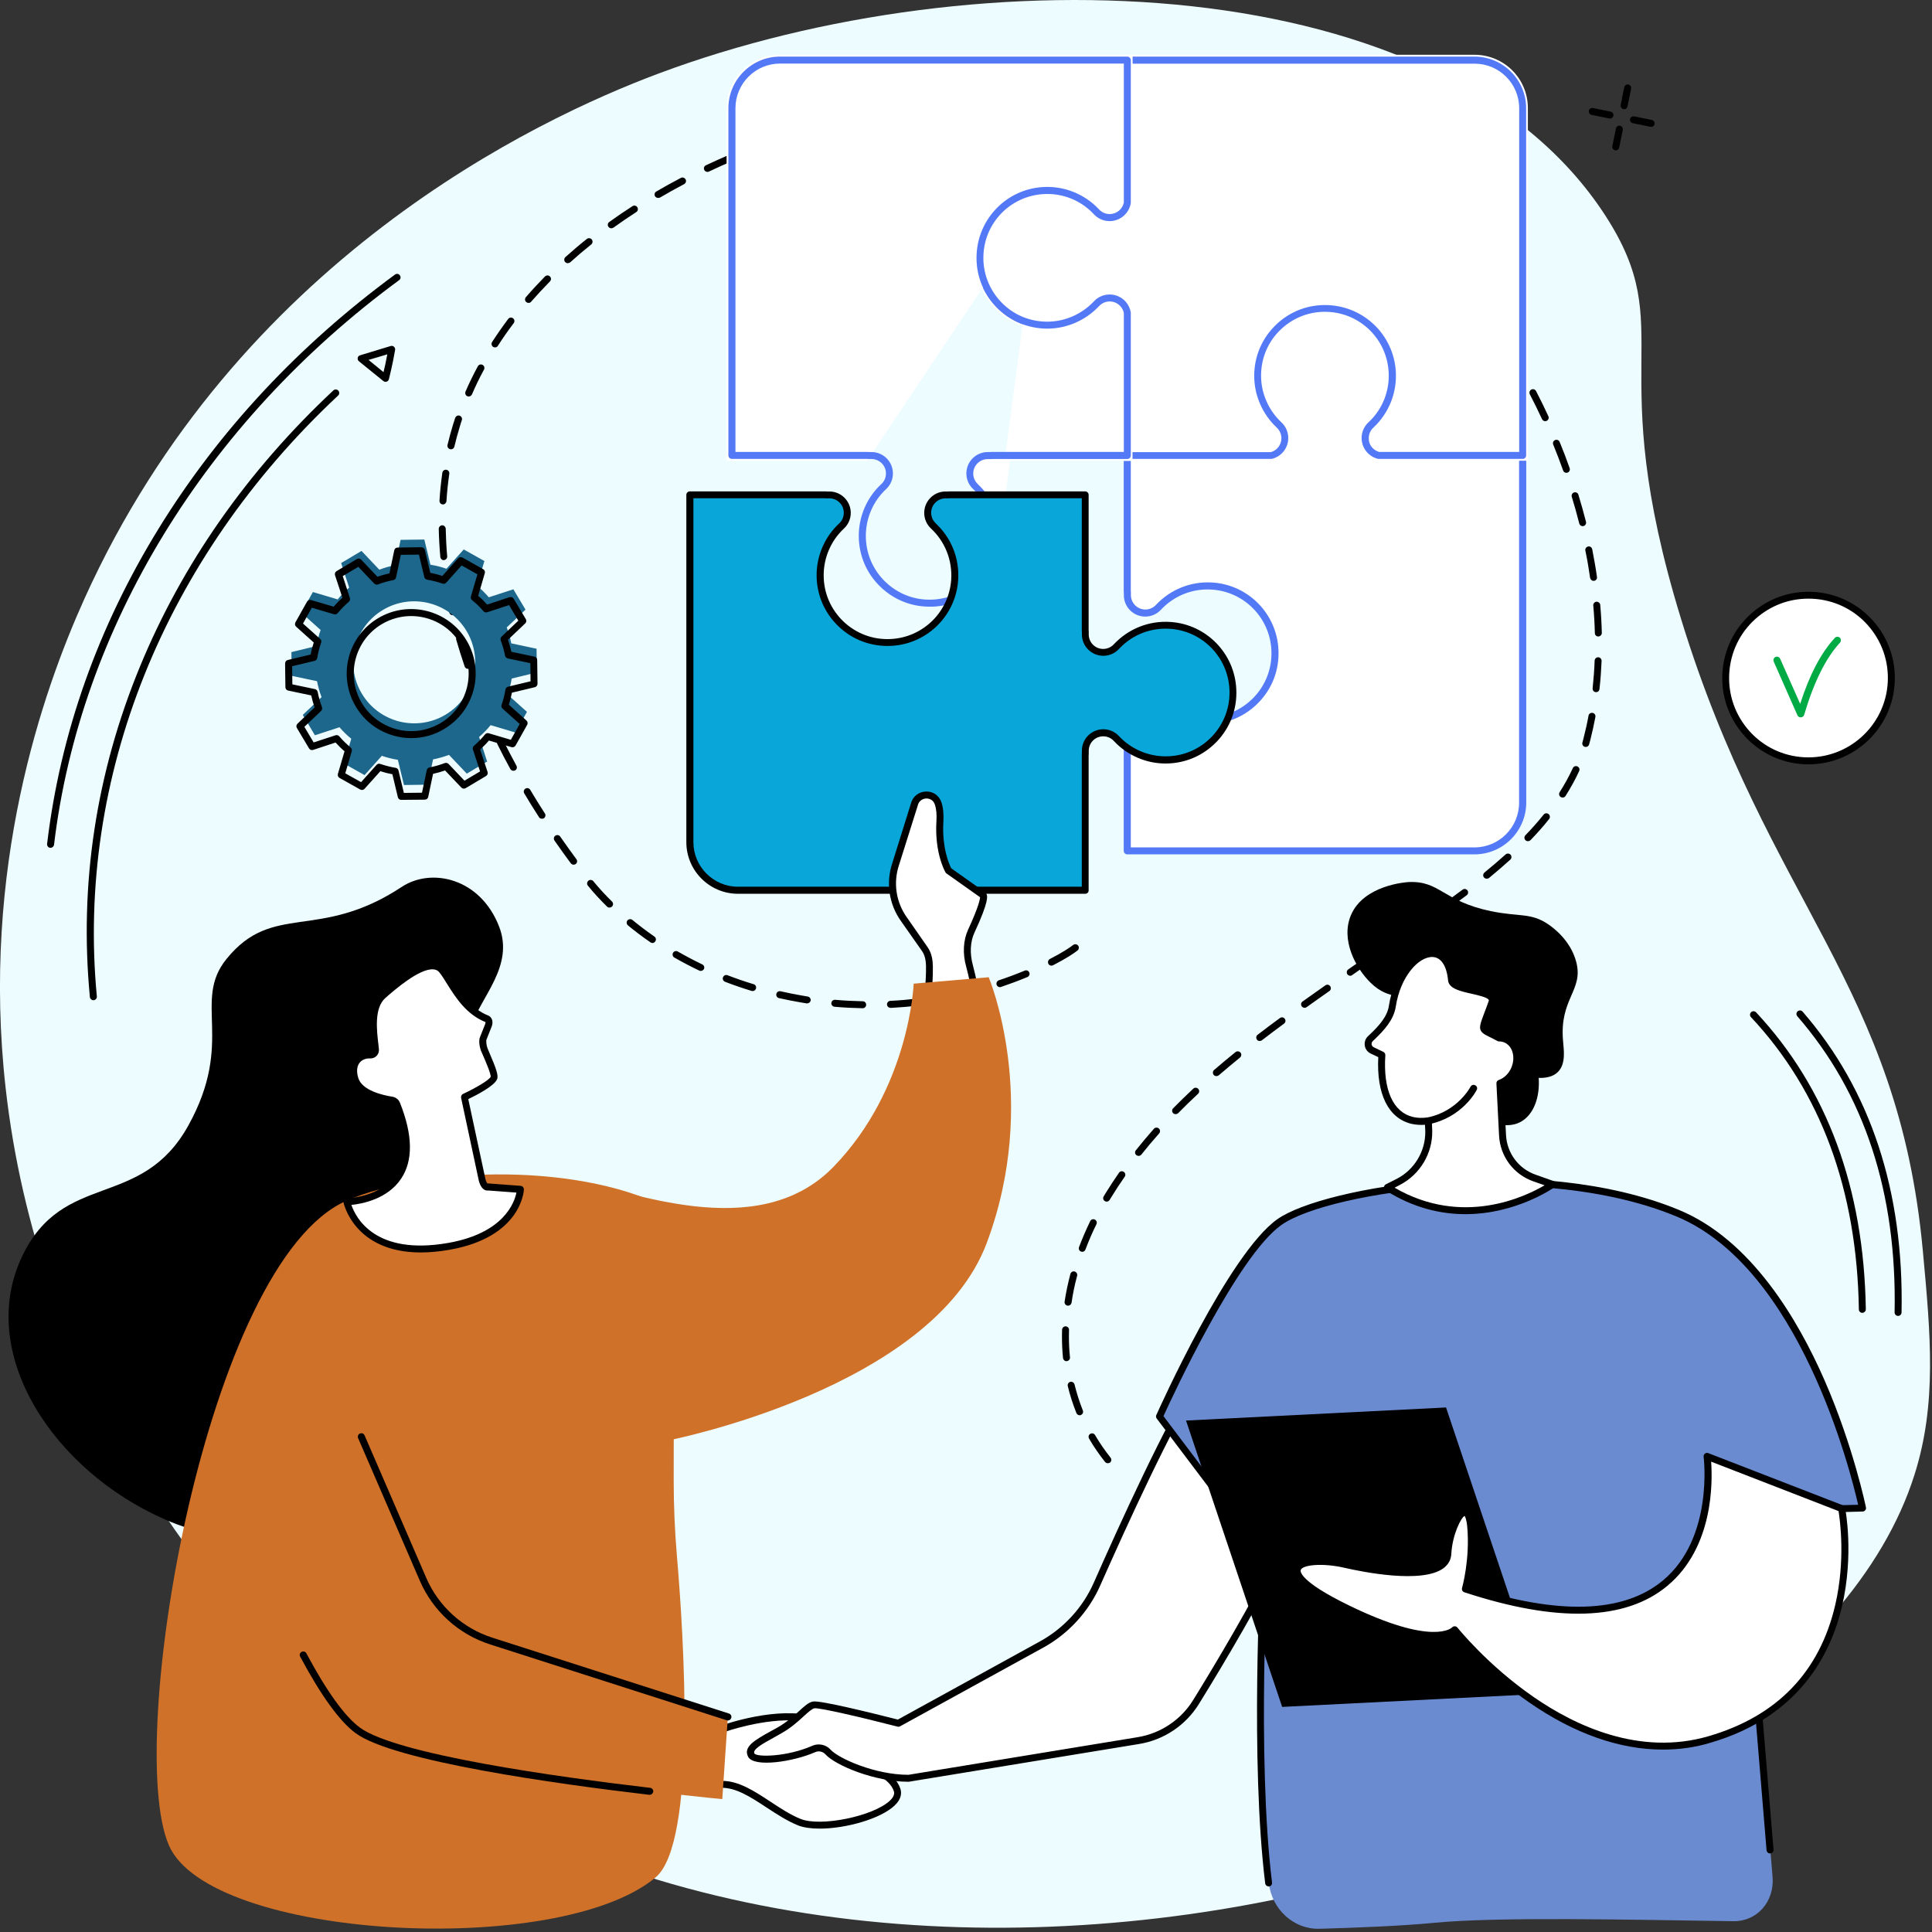
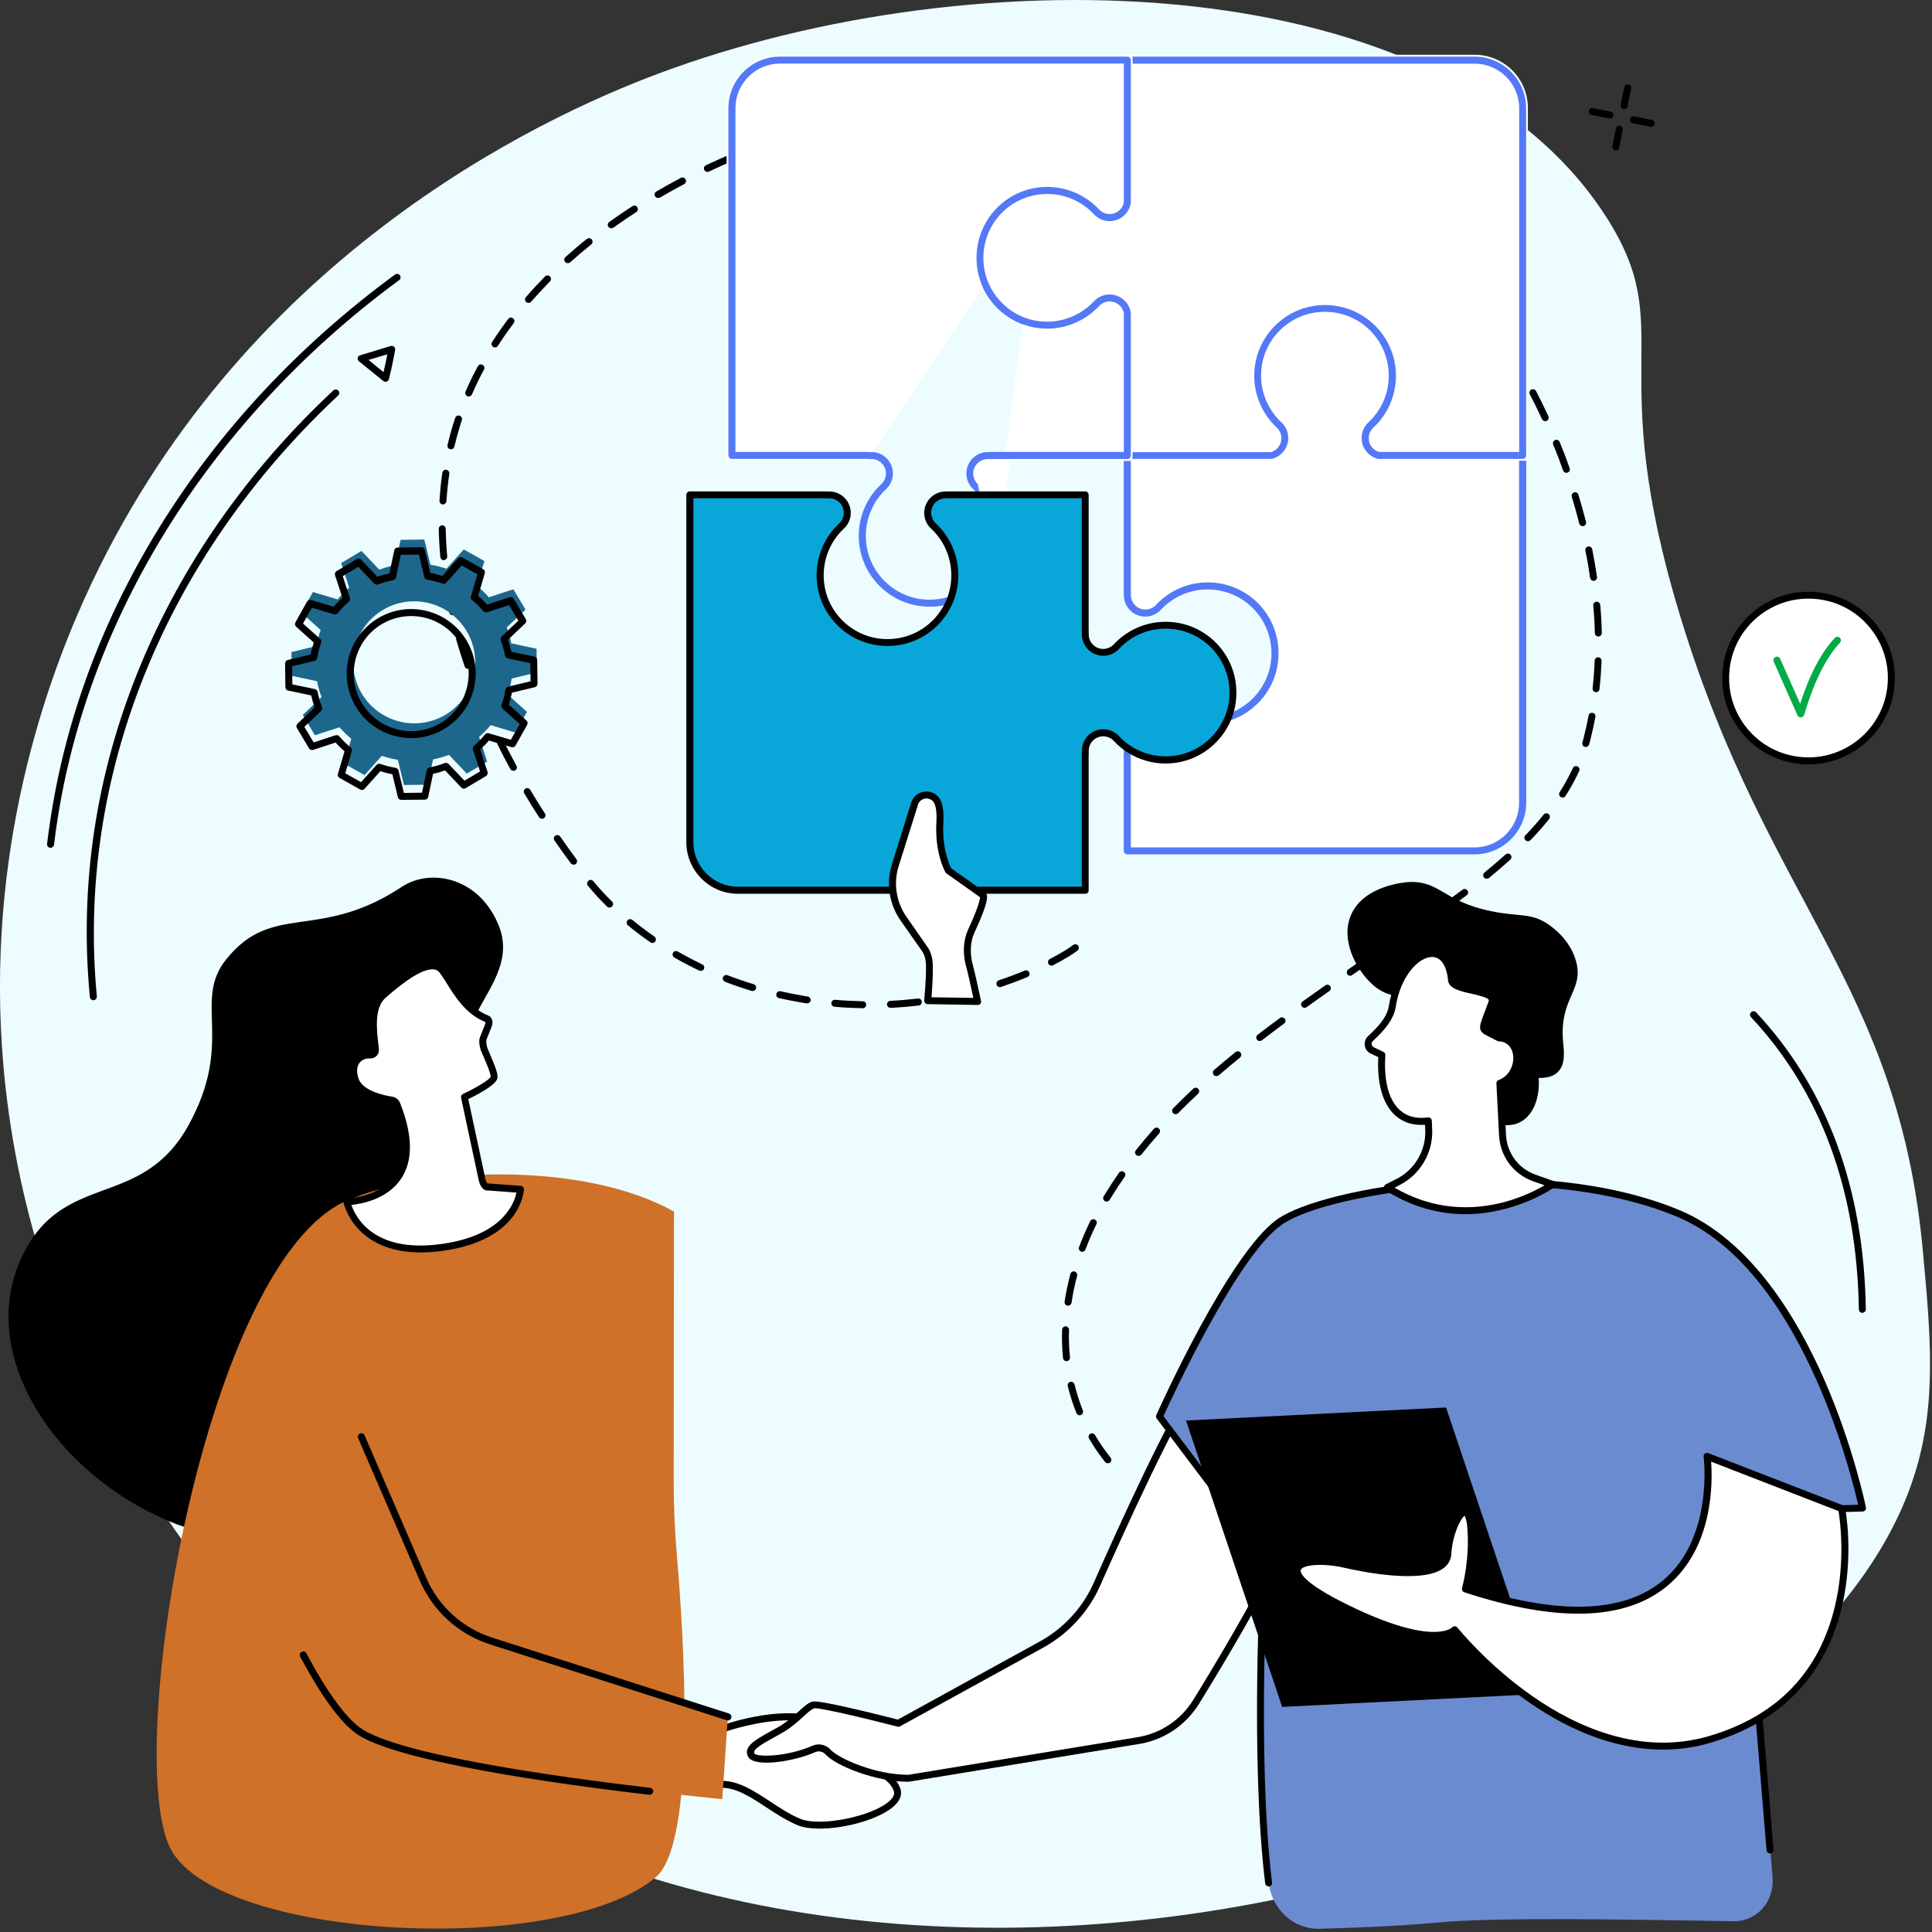
<svg xmlns="http://www.w3.org/2000/svg" width="364" height="364" viewBox="0 0 364 364" fill="none">
  <rect x="0" y="0" width="364" height="364" fill="#333333" stroke="none" />
  <g clip-path="url(#clip0_1704_6860)">
    <path d="M15.904 112.813C8.041 130.228 -3.615 163.588 1.071 205.071C7.068 258.288 36.814 300.247 65.746 323.837C161.737 402.075 337.435 351.538 360.708 277.828C364.937 264.464 363.746 251.557 362.277 235.691C357.63 185.233 333.166 170.221 316.724 116.626C301.751 67.856 316.505 62.376 302.506 40.691C272.124 -6.331 184.454 -8.714 124.107 13.844C100.934 22.502 44.698 49.071 15.904 112.813Z" fill="#EDFCFF" />
    <path d="M208.719 275.681C208.52 275.681 208.341 275.602 208.202 275.443C207.09 274.033 206.058 272.563 205.184 271.034C205.005 270.717 205.105 270.319 205.422 270.141C205.74 269.962 206.137 270.061 206.316 270.379C207.17 271.848 208.163 273.278 209.235 274.629C209.453 274.907 209.414 275.324 209.136 275.562C208.997 275.641 208.858 275.681 208.719 275.681ZM203.417 266.646C203.159 266.646 202.92 266.487 202.801 266.229C202.146 264.581 201.59 262.873 201.173 261.145C201.093 260.788 201.312 260.43 201.649 260.351C202.007 260.272 202.364 260.49 202.444 260.828C202.861 262.496 203.377 264.164 204.012 265.732C204.151 266.07 203.993 266.447 203.655 266.586C203.595 266.626 203.516 266.646 203.417 266.646ZM200.935 256.459C200.597 256.459 200.319 256.201 200.279 255.863C200.14 254.533 200.081 253.143 200.081 251.773C200.081 251.356 200.081 250.939 200.101 250.522C200.12 250.164 200.418 249.886 200.776 249.886C201.133 249.906 201.431 250.204 201.411 250.561C201.391 250.959 201.391 251.376 201.391 251.773C201.391 253.103 201.451 254.434 201.59 255.724C201.63 256.082 201.371 256.399 200.994 256.439C200.974 256.459 200.954 256.459 200.935 256.459ZM201.232 245.994C201.193 245.994 201.173 245.994 201.133 245.994C200.776 245.935 200.518 245.597 200.577 245.24C200.835 243.512 201.213 241.765 201.669 240.017C201.769 239.66 202.126 239.461 202.464 239.56C202.821 239.66 203.02 240.017 202.94 240.355C202.483 242.043 202.126 243.75 201.888 245.438C201.828 245.756 201.55 245.994 201.232 245.994ZM203.913 235.847C203.834 235.847 203.754 235.827 203.675 235.807C203.337 235.688 203.159 235.291 203.298 234.953C203.913 233.325 204.628 231.677 205.402 230.069C205.561 229.751 205.958 229.612 206.276 229.771C206.594 229.93 206.733 230.327 206.574 230.644C205.8 232.213 205.105 233.822 204.509 235.41C204.429 235.668 204.171 235.847 203.913 235.847ZM208.5 226.395C208.381 226.395 208.262 226.355 208.163 226.296C207.845 226.117 207.746 225.7 207.944 225.402C208.043 225.223 208.163 225.045 208.262 224.866C209.076 223.555 209.93 222.245 210.824 220.954C211.022 220.656 211.439 220.577 211.737 220.795C212.035 220.994 212.114 221.411 211.896 221.709C211.002 222.979 210.168 224.27 209.374 225.561C209.275 225.74 209.156 225.899 209.056 226.077C208.937 226.276 208.719 226.395 208.5 226.395ZM214.517 217.777C214.378 217.777 214.239 217.737 214.1 217.638C213.822 217.419 213.762 217.002 214.001 216.724C215.073 215.374 216.225 214.004 217.396 212.674C217.635 212.396 218.052 212.376 218.33 212.614C218.608 212.852 218.627 213.269 218.389 213.547C217.218 214.858 216.086 216.208 215.033 217.539C214.894 217.697 214.696 217.777 214.517 217.777ZM221.487 209.913C221.328 209.913 221.149 209.854 221.03 209.735C220.772 209.476 220.772 209.059 221.03 208.801C222.222 207.59 223.512 206.339 224.823 205.108C225.081 204.87 225.498 204.87 225.756 205.148C225.995 205.406 225.995 205.823 225.717 206.081C224.406 207.292 223.155 208.523 221.964 209.735C221.825 209.854 221.646 209.913 221.487 209.913ZM229.172 202.745C228.993 202.745 228.794 202.665 228.675 202.526C228.437 202.248 228.477 201.831 228.735 201.593C230.026 200.481 231.376 199.349 232.786 198.217C233.064 197.999 233.481 198.039 233.719 198.317C233.957 198.595 233.898 199.012 233.62 199.25C232.23 200.382 230.879 201.514 229.609 202.606C229.47 202.685 229.331 202.745 229.172 202.745ZM237.333 196.132C237.135 196.132 236.936 196.053 236.817 195.874C236.598 195.576 236.658 195.179 236.936 194.961C238.266 193.928 239.656 192.896 241.146 191.803C241.444 191.585 241.841 191.645 242.059 191.942C242.278 192.24 242.218 192.637 241.92 192.856C240.431 193.948 239.061 194.981 237.73 196.013C237.611 196.073 237.472 196.132 237.333 196.132ZM162.53 189.957C160.763 189.917 158.976 189.838 157.228 189.679C156.871 189.639 156.593 189.321 156.633 188.964C156.672 188.606 156.99 188.328 157.348 188.368C159.075 188.527 160.823 188.606 162.55 188.646C162.908 188.646 163.206 188.944 163.186 189.321C163.186 189.679 162.888 189.957 162.53 189.957ZM245.792 189.877C245.594 189.877 245.395 189.778 245.256 189.599C245.038 189.301 245.117 188.884 245.415 188.686C246.845 187.673 248.275 186.66 249.704 185.648C250.002 185.429 250.419 185.509 250.618 185.807C250.836 186.104 250.757 186.521 250.459 186.72C249.029 187.733 247.599 188.726 246.17 189.758C246.07 189.838 245.931 189.877 245.792 189.877ZM167.773 189.877C167.415 189.877 167.137 189.599 167.117 189.262C167.098 188.904 167.376 188.587 167.733 188.567C169.461 188.487 171.208 188.328 172.936 188.13C173.293 188.09 173.631 188.348 173.67 188.706C173.71 189.063 173.452 189.401 173.095 189.44C171.347 189.659 169.56 189.798 167.812 189.897C167.812 189.877 167.793 189.877 167.773 189.877ZM152.066 189.043C152.026 189.043 152.006 189.043 151.966 189.043C151.569 188.984 151.172 188.924 150.775 188.845C149.425 188.606 148.074 188.348 146.764 188.05C146.406 187.971 146.188 187.614 146.267 187.256C146.347 186.899 146.704 186.68 147.062 186.76C148.352 187.058 149.683 187.316 151.013 187.554C151.41 187.614 151.788 187.693 152.185 187.753C152.542 187.812 152.78 188.15 152.741 188.507C152.661 188.825 152.383 189.043 152.066 189.043ZM178.218 188.626C177.9 188.626 177.642 188.408 177.582 188.09C177.523 187.733 177.741 187.395 178.099 187.316C179.806 186.998 181.514 186.621 183.182 186.184C183.539 186.084 183.897 186.303 183.976 186.66C184.076 187.018 183.857 187.375 183.5 187.455C181.792 187.892 180.064 188.289 178.317 188.606C178.297 188.626 178.257 188.626 178.218 188.626ZM141.819 186.72C141.76 186.72 141.7 186.72 141.621 186.7C139.933 186.184 138.245 185.608 136.597 184.972C136.259 184.833 136.08 184.456 136.219 184.119C136.358 183.781 136.736 183.602 137.073 183.741C138.682 184.357 140.33 184.933 141.998 185.429C142.335 185.528 142.534 185.906 142.435 186.243C142.355 186.521 142.097 186.72 141.819 186.72ZM188.385 185.985C188.107 185.985 187.849 185.806 187.769 185.528C187.65 185.191 187.849 184.814 188.186 184.694C189.854 184.138 191.502 183.523 193.071 182.868C193.409 182.729 193.786 182.887 193.925 183.225C194.064 183.563 193.905 183.94 193.567 184.079C191.959 184.754 190.291 185.37 188.603 185.946C188.524 185.985 188.464 185.985 188.385 185.985ZM254.391 183.841C254.192 183.841 253.974 183.741 253.854 183.563C253.656 183.265 253.715 182.848 254.013 182.649C255.205 181.815 256.396 181.001 257.568 180.167L258.322 179.631C258.62 179.432 259.037 179.492 259.236 179.79C259.434 180.088 259.375 180.505 259.077 180.703L258.322 181.219C257.131 182.053 255.959 182.868 254.768 183.702C254.669 183.801 254.53 183.841 254.391 183.841ZM132.029 182.927C131.93 182.927 131.831 182.907 131.751 182.868C130.163 182.113 128.574 181.279 127.045 180.405C126.728 180.227 126.628 179.829 126.807 179.512C126.986 179.194 127.383 179.095 127.701 179.273C129.19 180.127 130.739 180.941 132.307 181.696C132.645 181.855 132.784 182.252 132.625 182.57C132.506 182.788 132.268 182.927 132.029 182.927ZM198.095 181.934C197.857 181.934 197.618 181.795 197.519 181.577C197.36 181.259 197.479 180.862 197.797 180.683C200.041 179.532 201.53 178.559 202.186 178.042C202.464 177.824 202.881 177.864 203.119 178.142C203.337 178.42 203.298 178.837 203.02 179.075C202.325 179.631 200.736 180.663 198.413 181.855C198.294 181.914 198.194 181.934 198.095 181.934ZM263.048 177.844C262.83 177.844 262.631 177.744 262.512 177.546C262.314 177.248 262.393 176.831 262.691 176.632L263.664 175.977C264.776 175.223 265.908 174.468 267.04 173.674C267.338 173.475 267.755 173.555 267.953 173.852C268.152 174.15 268.072 174.567 267.774 174.766C266.643 175.54 265.511 176.315 264.399 177.069L263.426 177.725C263.307 177.804 263.168 177.844 263.048 177.844ZM122.935 177.665C122.816 177.665 122.677 177.625 122.558 177.546C121.088 176.533 119.658 175.461 118.308 174.349C118.03 174.111 117.99 173.713 118.209 173.415C118.447 173.137 118.844 173.098 119.142 173.316C120.472 174.408 121.863 175.461 123.292 176.454C123.59 176.652 123.67 177.069 123.451 177.367C123.332 177.566 123.133 177.665 122.935 177.665ZM271.706 171.886C271.508 171.886 271.289 171.787 271.17 171.608C270.952 171.311 271.031 170.894 271.329 170.695C272.878 169.603 274.248 168.59 275.559 167.617C275.856 167.399 276.254 167.458 276.472 167.756C276.69 168.054 276.631 168.451 276.333 168.67C275.022 169.662 273.613 170.675 272.064 171.767C271.984 171.847 271.845 171.886 271.706 171.886ZM114.813 170.993C114.654 170.993 114.476 170.933 114.356 170.794C113.026 169.484 111.815 168.173 110.762 166.863C110.524 166.585 110.584 166.168 110.862 165.929C111.14 165.691 111.557 165.751 111.795 166.029C112.827 167.299 113.999 168.57 115.31 169.861C115.568 170.119 115.568 170.536 115.31 170.794C115.151 170.933 114.992 170.993 114.813 170.993ZM280.106 165.552C279.907 165.552 279.729 165.473 279.59 165.314C279.351 165.036 279.411 164.619 279.689 164.38C281.099 163.229 282.429 162.097 283.66 160.985C283.938 160.747 284.335 160.766 284.594 161.025C284.832 161.303 284.812 161.7 284.554 161.958C283.303 163.09 281.953 164.241 280.543 165.413C280.404 165.512 280.265 165.552 280.106 165.552ZM108.081 162.911C107.883 162.911 107.684 162.812 107.545 162.653C106.493 161.243 105.46 159.793 104.467 158.364C104.269 158.066 104.328 157.649 104.626 157.45C104.924 157.252 105.341 157.311 105.54 157.609C106.533 159.039 107.565 160.468 108.598 161.878C108.816 162.176 108.757 162.573 108.459 162.792C108.36 162.871 108.22 162.911 108.081 162.911ZM287.87 158.483C287.711 158.483 287.533 158.423 287.413 158.304C287.155 158.046 287.135 157.629 287.394 157.371C288.645 156.08 289.796 154.769 290.829 153.479C291.047 153.201 291.464 153.141 291.762 153.379C292.04 153.598 292.1 154.015 291.861 154.313C290.809 155.643 289.618 156.974 288.347 158.304C288.208 158.403 288.049 158.483 287.87 158.483ZM102.104 154.253C101.886 154.253 101.668 154.154 101.548 153.955C100.595 152.486 99.662 150.977 98.768 149.468C98.59 149.15 98.689 148.753 99.007 148.574C99.324 148.395 99.722 148.495 99.9 148.812C100.794 150.302 101.707 151.811 102.66 153.26C102.859 153.558 102.76 153.975 102.462 154.174C102.343 154.233 102.224 154.253 102.104 154.253ZM294.403 150.262C294.284 150.262 294.165 150.222 294.046 150.163C293.748 149.964 293.649 149.567 293.847 149.249C294.8 147.76 295.634 146.231 296.329 144.722C296.488 144.384 296.865 144.245 297.203 144.404C297.541 144.563 297.68 144.94 297.521 145.278C296.806 146.846 295.932 148.415 294.959 149.964C294.84 150.163 294.622 150.262 294.403 150.262ZM96.723 145.218C96.485 145.218 96.266 145.099 96.147 144.88C95.293 143.332 94.479 141.763 93.705 140.194C93.546 139.876 93.665 139.479 94.003 139.32C94.32 139.162 94.718 139.281 94.876 139.618C95.651 141.167 96.465 142.716 97.299 144.265C97.478 144.583 97.359 144.98 97.041 145.158C96.942 145.198 96.842 145.218 96.723 145.218ZM298.772 140.73C298.712 140.73 298.653 140.73 298.593 140.71C298.236 140.611 298.037 140.254 298.136 139.896C298.216 139.638 298.275 139.4 298.335 139.142C298.692 137.732 299.03 136.282 299.288 134.833C299.348 134.475 299.705 134.237 300.063 134.316C300.42 134.376 300.658 134.733 300.579 135.091C300.301 136.58 299.963 138.069 299.606 139.499C299.546 139.757 299.467 140.015 299.387 140.274C299.308 140.552 299.05 140.73 298.772 140.73ZM92.037 135.806C91.779 135.806 91.54 135.667 91.441 135.409C90.706 133.8 90.031 132.152 89.376 130.543C89.237 130.206 89.416 129.829 89.753 129.69C90.091 129.551 90.468 129.729 90.607 130.067C91.242 131.655 91.918 133.284 92.652 134.892C92.791 135.23 92.652 135.607 92.315 135.766C92.216 135.786 92.136 135.806 92.037 135.806ZM300.718 130.404C300.698 130.404 300.678 130.404 300.638 130.404C300.281 130.365 300.023 130.047 300.063 129.67C300.241 127.962 300.38 126.215 300.44 124.467C300.46 124.11 300.738 123.832 301.115 123.832C301.472 123.852 301.75 124.149 301.75 124.507C301.671 126.294 301.552 128.061 301.353 129.789C301.333 130.166 301.036 130.404 300.718 130.404ZM88.165 126.016C87.887 126.016 87.628 125.837 87.549 125.579C86.973 123.891 86.437 122.183 85.96 120.535C85.861 120.178 86.06 119.82 86.417 119.721C86.775 119.622 87.132 119.82 87.231 120.178C87.708 121.826 88.224 123.494 88.8 125.162C88.919 125.5 88.74 125.877 88.383 125.996C88.304 126.016 88.224 126.016 88.165 126.016ZM301.135 119.92C300.777 119.92 300.48 119.642 300.48 119.284C300.44 117.577 300.341 115.829 300.182 114.082C300.142 113.724 300.42 113.407 300.777 113.367C301.135 113.347 301.453 113.605 301.492 113.963C301.651 115.73 301.75 117.517 301.79 119.245C301.79 119.602 301.512 119.9 301.135 119.92ZM85.285 115.909C84.987 115.909 84.709 115.71 84.65 115.392C84.253 113.645 83.915 111.897 83.637 110.19C83.578 109.832 83.816 109.495 84.173 109.435C84.531 109.375 84.868 109.614 84.928 109.971C85.206 111.659 85.523 113.387 85.921 115.094C86 115.452 85.782 115.809 85.424 115.889C85.385 115.909 85.325 115.909 85.285 115.909ZM300.241 109.435C299.924 109.435 299.646 109.197 299.586 108.879C299.348 107.171 299.05 105.444 298.692 103.736C298.613 103.379 298.851 103.041 299.209 102.962C299.566 102.882 299.904 103.12 299.983 103.478C300.321 105.225 300.638 106.973 300.877 108.7C300.936 109.058 300.678 109.395 300.321 109.435C300.301 109.435 300.261 109.435 300.241 109.435ZM83.617 105.543C83.28 105.543 83.002 105.285 82.962 104.947C82.803 103.18 82.704 101.393 82.664 99.645C82.664 99.288 82.942 98.99 83.299 98.97C83.637 98.95 83.955 99.248 83.975 99.606C84.014 101.313 84.094 103.061 84.253 104.808C84.292 105.166 84.014 105.483 83.657 105.523C83.657 105.543 83.637 105.543 83.617 105.543ZM298.176 99.129C297.878 99.129 297.62 98.93 297.541 98.633C297.124 96.965 296.647 95.277 296.131 93.589C296.031 93.251 296.23 92.874 296.568 92.775C296.905 92.675 297.283 92.854 297.382 93.212C297.898 94.9 298.375 96.627 298.812 98.315C298.891 98.672 298.692 99.03 298.335 99.109C298.295 99.129 298.236 99.129 298.176 99.129ZM83.458 95.038C83.439 95.038 83.439 95.038 83.419 95.038C83.061 95.019 82.783 94.701 82.803 94.344C82.902 92.576 83.101 90.789 83.339 89.061C83.399 88.704 83.736 88.446 84.094 88.505C84.451 88.565 84.709 88.883 84.65 89.26C84.412 90.948 84.213 92.695 84.114 94.423C84.074 94.76 83.796 95.038 83.458 95.038ZM295.118 89.081C294.84 89.081 294.602 88.922 294.502 88.644C293.927 87.016 293.291 85.368 292.636 83.76C292.497 83.422 292.656 83.045 292.993 82.906C293.331 82.767 293.708 82.925 293.847 83.263C294.522 84.891 295.158 86.559 295.734 88.207C295.853 88.545 295.674 88.922 295.336 89.041C295.257 89.061 295.178 89.081 295.118 89.081ZM84.968 84.653C84.908 84.653 84.868 84.653 84.809 84.633C84.451 84.554 84.233 84.196 84.312 83.839C84.61 82.568 84.968 81.277 85.345 80.026C85.484 79.589 85.623 79.172 85.762 78.736C85.881 78.398 86.258 78.199 86.596 78.319C86.933 78.438 87.132 78.815 87.013 79.153C86.874 79.57 86.735 79.987 86.616 80.423C86.238 81.655 85.901 82.906 85.603 84.157C85.543 84.454 85.265 84.653 84.968 84.653ZM291.127 79.351C290.888 79.351 290.65 79.212 290.531 78.974C289.796 77.405 289.022 75.817 288.228 74.287C288.069 73.97 288.188 73.573 288.506 73.394C288.823 73.235 289.22 73.354 289.399 73.672C290.213 75.241 290.988 76.829 291.722 78.418C291.881 78.755 291.722 79.133 291.405 79.292C291.305 79.331 291.226 79.351 291.127 79.351ZM88.304 74.704C88.224 74.704 88.125 74.685 88.045 74.645C87.708 74.506 87.569 74.109 87.708 73.771C88.403 72.163 89.177 70.574 90.031 69.005C90.21 68.688 90.607 68.569 90.925 68.747C91.242 68.926 91.362 69.323 91.183 69.641C90.349 71.17 89.594 72.739 88.919 74.307C88.8 74.546 88.562 74.704 88.304 74.704ZM286.281 70.018C286.063 70.018 285.825 69.899 285.706 69.681C284.832 68.171 283.918 66.662 283.005 65.213C282.806 64.915 282.906 64.498 283.204 64.299C283.501 64.101 283.919 64.2 284.117 64.498C285.05 65.967 285.984 67.496 286.857 69.025C287.036 69.343 286.937 69.74 286.619 69.919C286.52 69.978 286.401 70.018 286.281 70.018ZM93.268 65.451C93.149 65.451 93.03 65.411 92.91 65.352C92.613 65.153 92.513 64.756 92.712 64.438C93.665 62.969 94.678 61.519 95.75 60.09C95.969 59.792 96.385 59.752 96.663 59.97C96.961 60.189 97.001 60.606 96.783 60.884C95.73 62.274 94.718 63.723 93.804 65.153C93.705 65.352 93.486 65.451 93.268 65.451ZM280.642 61.142C280.443 61.142 280.225 61.043 280.106 60.864C279.093 59.434 278.061 58.024 276.988 56.654C276.77 56.376 276.81 55.959 277.107 55.741C277.385 55.522 277.802 55.562 278.021 55.86C279.093 57.23 280.146 58.66 281.178 60.109C281.397 60.407 281.317 60.824 281.019 61.023C280.9 61.102 280.781 61.142 280.642 61.142ZM99.582 57.071C99.424 57.071 99.285 57.012 99.146 56.912C98.868 56.674 98.848 56.257 99.086 55.979C100.218 54.668 101.429 53.358 102.68 52.087C102.938 51.829 103.355 51.829 103.614 52.087C103.872 52.345 103.872 52.762 103.614 53.02C102.382 54.271 101.191 55.562 100.059 56.853C99.96 56.992 99.781 57.071 99.582 57.071ZM274.188 52.861C274.01 52.861 273.811 52.782 273.692 52.643C272.54 51.312 271.369 50.022 270.177 48.771C269.919 48.513 269.939 48.096 270.197 47.837C270.455 47.579 270.872 47.599 271.13 47.857C272.342 49.108 273.533 50.419 274.685 51.769C274.923 52.047 274.883 52.464 274.625 52.703C274.486 52.802 274.327 52.861 274.188 52.861ZM106.969 49.585C106.791 49.585 106.612 49.505 106.473 49.367C106.235 49.089 106.255 48.672 106.533 48.433C107.823 47.282 109.174 46.11 110.564 45.018C110.842 44.799 111.259 44.839 111.497 45.117C111.715 45.395 111.676 45.812 111.398 46.05C110.028 47.142 108.697 48.274 107.426 49.426C107.287 49.525 107.128 49.585 106.969 49.585ZM266.901 45.276C266.742 45.276 266.583 45.216 266.444 45.097C265.153 43.906 263.843 42.734 262.512 41.662C262.234 41.424 262.195 41.026 262.413 40.729C262.651 40.451 263.068 40.411 263.346 40.629C264.677 41.721 266.027 42.893 267.338 44.124C267.596 44.362 267.616 44.779 267.377 45.057C267.258 45.197 267.079 45.276 266.901 45.276ZM115.171 43.012C114.972 43.012 114.773 42.913 114.634 42.734C114.416 42.436 114.495 42.019 114.793 41.821C116.203 40.808 117.673 39.795 119.162 38.842C119.46 38.644 119.877 38.723 120.075 39.041C120.274 39.339 120.194 39.755 119.877 39.954C118.407 40.907 116.958 41.9 115.568 42.893C115.429 42.972 115.29 43.012 115.171 43.012ZM258.779 38.604C258.64 38.604 258.501 38.564 258.402 38.485C257.012 37.472 255.562 36.479 254.093 35.546C253.795 35.347 253.696 34.95 253.894 34.632C254.093 34.334 254.49 34.235 254.808 34.434C256.297 35.387 257.766 36.38 259.176 37.412C259.474 37.631 259.534 38.028 259.315 38.326C259.176 38.505 258.978 38.604 258.779 38.604ZM123.987 37.293C123.769 37.293 123.55 37.174 123.411 36.975C123.233 36.658 123.332 36.261 123.65 36.082C125.159 35.208 126.708 34.334 128.276 33.52C128.594 33.342 128.991 33.481 129.17 33.798C129.349 34.116 129.21 34.513 128.892 34.692C127.343 35.506 125.814 36.36 124.325 37.234C124.206 37.254 124.087 37.293 123.987 37.293ZM249.923 32.944C249.804 32.944 249.704 32.925 249.605 32.865C248.096 32.011 246.547 31.197 244.998 30.423C244.68 30.264 244.541 29.867 244.7 29.549C244.859 29.231 245.256 29.092 245.574 29.251C247.162 30.025 248.731 30.859 250.26 31.713C250.578 31.892 250.697 32.289 250.518 32.607C250.379 32.825 250.161 32.944 249.923 32.944ZM133.28 32.389C133.042 32.389 132.804 32.249 132.685 32.011C132.526 31.674 132.665 31.296 133.002 31.137C134.571 30.403 136.2 29.668 137.828 28.973C138.165 28.834 138.543 28.993 138.682 29.33C138.821 29.668 138.662 30.045 138.324 30.184C136.716 30.859 135.107 31.594 133.558 32.329C133.479 32.369 133.38 32.389 133.28 32.389ZM240.51 28.278C240.431 28.278 240.332 28.258 240.252 28.218C238.664 27.543 237.035 26.888 235.407 26.272C235.069 26.153 234.891 25.776 235.01 25.419C235.129 25.081 235.506 24.902 235.864 25.021C237.512 25.637 239.18 26.292 240.768 26.987C241.106 27.126 241.265 27.523 241.106 27.841C241.007 28.139 240.768 28.278 240.51 28.278ZM142.971 28.278C142.713 28.278 142.455 28.119 142.355 27.861C142.236 27.523 142.395 27.146 142.733 27.007C144.361 26.392 146.029 25.796 147.717 25.24C148.054 25.121 148.432 25.319 148.551 25.657C148.67 25.994 148.471 26.372 148.134 26.491C146.486 27.047 144.818 27.643 143.209 28.258C143.11 28.258 143.03 28.278 142.971 28.278ZM152.939 24.922C152.661 24.922 152.403 24.743 152.304 24.445C152.205 24.088 152.403 23.731 152.741 23.631C154.409 23.135 156.136 22.658 157.824 22.241C158.182 22.142 158.539 22.36 158.618 22.718C158.718 23.075 158.499 23.433 158.142 23.512C156.454 23.949 154.766 24.406 153.098 24.902C153.058 24.922 152.999 24.922 152.939 24.922ZM230.661 24.624C230.601 24.624 230.522 24.604 230.462 24.584C228.814 24.068 227.126 23.572 225.439 23.115C225.081 23.016 224.883 22.658 224.962 22.321C225.061 21.963 225.419 21.765 225.756 21.864C227.464 22.321 229.172 22.817 230.84 23.334C231.177 23.453 231.376 23.81 231.277 24.168C231.197 24.445 230.939 24.624 230.661 24.624ZM163.106 22.341C162.808 22.341 162.53 22.122 162.471 21.824C162.391 21.467 162.61 21.129 162.967 21.05C164.675 20.673 166.422 20.335 168.15 20.037C168.507 19.978 168.845 20.216 168.905 20.573C168.964 20.931 168.726 21.268 168.368 21.328C166.661 21.626 164.933 21.983 163.245 22.341C163.186 22.321 163.146 22.341 163.106 22.341ZM220.494 21.924C220.454 21.924 220.395 21.924 220.355 21.904C218.667 21.546 216.94 21.209 215.232 20.911C214.874 20.851 214.636 20.514 214.696 20.156C214.755 19.799 215.093 19.561 215.45 19.62C217.198 19.918 218.945 20.256 220.633 20.633C220.99 20.712 221.209 21.07 221.129 21.407C221.07 21.705 220.792 21.924 220.494 21.924ZM173.452 20.494C173.134 20.494 172.856 20.256 172.797 19.938C172.737 19.581 172.995 19.243 173.353 19.203C175.08 18.965 176.848 18.746 178.595 18.568C178.952 18.528 179.27 18.786 179.31 19.144C179.35 19.501 179.091 19.819 178.734 19.858C177.006 20.037 175.259 20.256 173.531 20.494C173.512 20.494 173.472 20.494 173.452 20.494ZM210.129 20.137C210.109 20.137 210.069 20.137 210.049 20.137C208.341 19.918 206.594 19.72 204.846 19.581C204.489 19.541 204.211 19.223 204.251 18.866C204.29 18.508 204.608 18.23 204.966 18.27C206.713 18.429 208.5 18.607 210.228 18.826C210.585 18.866 210.843 19.203 210.804 19.561C210.744 19.898 210.466 20.137 210.129 20.137ZM183.897 19.402C183.559 19.402 183.261 19.144 183.242 18.786C183.222 18.429 183.5 18.111 183.857 18.091C185.605 17.972 187.392 17.893 189.139 17.833C189.497 17.813 189.814 18.111 189.814 18.468C189.834 18.826 189.536 19.144 189.179 19.144C187.451 19.203 185.684 19.283 183.957 19.402C183.937 19.402 183.917 19.402 183.897 19.402ZM199.664 19.223C199.644 19.223 199.644 19.223 199.624 19.223C197.896 19.144 196.129 19.084 194.401 19.084C194.044 19.084 193.746 18.786 193.746 18.429C193.746 18.071 194.044 17.773 194.401 17.773C196.169 17.793 197.936 17.833 199.684 17.912C200.041 17.932 200.319 18.23 200.299 18.607C200.299 18.945 200.021 19.223 199.664 19.223Z" fill="black" />
    <path d="M9.528 159.733C9.509 159.733 9.469 159.733 9.449 159.733C9.092 159.693 8.833 159.356 8.873 158.998C11.355 138.148 18.464 118.112 29.962 99.466C41.241 81.177 56.213 65.113 74.422 51.729C74.72 51.511 75.117 51.57 75.336 51.868C75.554 52.166 75.495 52.563 75.197 52.781C38.739 79.569 15.049 118.35 10.184 159.137C10.144 159.475 9.846 159.733 9.528 159.733Z" fill="black" />
    <path d="M17.59 188.448C17.253 188.448 16.975 188.19 16.935 187.852C14.91 166.644 18.087 145.715 26.347 125.639C34.33 106.258 46.602 88.724 62.806 73.553C63.064 73.315 63.481 73.315 63.739 73.593C63.977 73.851 63.977 74.268 63.699 74.526C30.895 105.225 14.334 146.489 18.246 187.733C18.285 188.09 18.007 188.408 17.65 188.448C17.63 188.448 17.61 188.448 17.59 188.448Z" fill="black" />
    <path d="M72.655 71.942C72.516 71.942 72.357 71.882 72.238 71.803L67.631 68.07C67.433 67.911 67.353 67.672 67.393 67.434C67.433 67.196 67.611 66.997 67.85 66.938L73.608 65.19C73.826 65.131 74.065 65.171 74.224 65.329C74.402 65.488 74.482 65.707 74.442 65.925C73.985 68.685 73.27 71.426 73.27 71.445C73.211 71.664 73.052 71.843 72.834 71.902C72.794 71.922 72.734 71.942 72.655 71.942ZM69.438 67.811L72.258 70.115C72.456 69.301 72.734 68.07 72.973 66.759L69.438 67.811Z" fill="black" />
    <path d="M303.338 22.339C303.298 22.339 303.259 22.339 303.199 22.319L299.863 21.644C299.506 21.565 299.287 21.227 299.347 20.87C299.426 20.512 299.764 20.294 300.121 20.354L303.457 21.029C303.815 21.108 304.033 21.446 303.973 21.803C303.914 22.121 303.636 22.339 303.338 22.339Z" fill="black" />
    <path d="M311.102 23.91C311.062 23.91 311.022 23.91 310.963 23.89L307.627 23.215C307.269 23.135 307.051 22.797 307.11 22.44C307.19 22.083 307.527 21.864 307.885 21.924L311.221 22.599C311.578 22.678 311.797 23.016 311.737 23.373C311.678 23.691 311.4 23.91 311.102 23.91Z" fill="black" />
    <path d="M304.43 28.338C304.39 28.338 304.35 28.338 304.291 28.318C303.933 28.238 303.715 27.901 303.774 27.543L304.45 24.207C304.529 23.85 304.867 23.612 305.224 23.691C305.581 23.77 305.8 24.108 305.74 24.465L305.065 27.802C305.006 28.119 304.728 28.338 304.43 28.338Z" fill="black" />
    <path d="M305.999 20.572C305.959 20.572 305.92 20.572 305.86 20.552C305.503 20.473 305.284 20.135 305.344 19.778L306.019 16.442C306.098 16.084 306.436 15.846 306.793 15.925C307.151 16.005 307.369 16.343 307.31 16.7L306.634 20.036C306.575 20.354 306.297 20.572 305.999 20.572Z" fill="black" />
-     <path d="M357.609 247.924C357.231 247.924 356.953 247.626 356.953 247.249C357.41 224.75 351.254 205.985 338.625 191.469C338.387 191.191 338.406 190.774 338.684 190.536C338.962 190.298 339.38 190.318 339.618 190.596C352.446 205.37 358.721 224.433 358.264 247.249C358.264 247.646 357.966 247.924 357.609 247.924Z" fill="black" />
    <path d="M350.877 247.347C350.52 247.347 350.222 247.069 350.222 246.691C349.864 224.193 343.033 205.666 329.888 191.627C329.65 191.369 329.65 190.952 329.928 190.694C330.186 190.455 330.603 190.455 330.861 190.733C344.225 205.031 351.175 223.855 351.532 246.691C351.532 247.029 351.235 247.327 350.877 247.347Z" fill="black" />
    <path d="M259.733 85.805C258.263 85.428 257.191 84.117 257.191 82.528C257.191 81.595 257.568 80.702 258.263 80.066C260.964 77.564 262.552 73.91 262.294 69.879C261.857 63.505 256.635 58.382 250.241 58.104C242.973 57.766 236.956 63.565 236.956 70.773C236.956 74.447 238.525 77.743 241.007 80.066C241.682 80.702 242.079 81.595 242.079 82.528C242.079 84.117 240.987 85.428 239.538 85.805H212.393V111.48H212.412V112.116C212.412 113.983 213.922 115.492 215.788 115.492C216.721 115.492 217.615 115.114 218.251 114.419C220.753 111.719 224.406 110.13 228.437 110.388C234.812 110.825 239.935 116.048 240.213 122.442C240.55 129.71 234.752 135.726 227.544 135.726C223.87 135.726 220.574 134.158 218.251 131.675C217.615 131 216.721 130.603 215.788 130.603C213.922 130.603 212.412 132.112 212.412 133.979V134.614H212.393V160.29H277.803C282.807 160.29 286.878 156.239 286.878 151.215V85.805H259.733Z" fill="white" />
    <path d="M277.803 160.966H212.373C212.016 160.966 211.718 160.668 211.718 160.311V134.635C211.718 134.576 211.718 134.516 211.738 134.476V134.02C211.738 131.796 213.545 129.989 215.769 129.989C216.881 129.989 217.953 130.445 218.708 131.26C220.971 133.702 224.188 135.112 227.524 135.112C230.84 135.112 233.938 133.781 236.222 131.399C238.505 128.996 239.697 125.858 239.538 122.522C239.26 116.426 234.454 111.501 228.358 111.084C224.705 110.826 221.19 112.236 218.708 114.897C217.953 115.711 216.881 116.168 215.769 116.168C213.545 116.168 211.738 114.361 211.738 112.137V111.66C211.718 111.601 211.718 111.561 211.718 111.501V85.806C211.718 85.449 212.016 85.151 212.373 85.151H239.419C240.59 84.813 241.405 83.761 241.405 82.53C241.405 81.775 241.087 81.06 240.551 80.544C237.85 78.022 236.281 74.468 236.281 70.774C236.281 67.1 237.751 63.665 240.412 61.123C243.073 58.582 246.567 57.271 250.261 57.45C257.032 57.767 262.493 63.089 262.95 69.841C263.228 73.892 261.679 77.784 258.72 80.544C258.164 81.06 257.866 81.775 257.866 82.53C257.866 83.741 258.68 84.813 259.852 85.151H286.898C287.255 85.151 287.553 85.449 287.553 85.806V151.236C287.533 156.598 283.165 160.966 277.803 160.966ZM213.048 159.656H277.803C282.43 159.656 286.203 155.883 286.203 151.256V86.461H259.733C259.673 86.461 259.634 86.461 259.574 86.442C257.787 85.985 256.536 84.376 256.536 82.53C256.536 81.418 256.993 80.345 257.807 79.591C260.487 77.109 261.877 73.594 261.619 69.94C261.202 63.844 256.298 59.038 250.182 58.76C246.865 58.602 243.708 59.793 241.305 62.077C238.903 64.36 237.592 67.458 237.592 70.774C237.592 74.11 239.002 77.307 241.444 79.591C242.258 80.345 242.715 81.418 242.715 82.53C242.715 84.376 241.464 85.985 239.677 86.442C239.617 86.461 239.578 86.461 239.518 86.461H213.048V111.323C213.068 111.382 213.068 111.422 213.068 111.482V112.117C213.068 113.626 214.299 114.838 215.789 114.838C216.543 114.838 217.258 114.52 217.774 113.984C220.534 111.025 224.426 109.476 228.477 109.754C235.229 110.211 240.571 115.672 240.868 122.443C241.047 126.136 239.737 129.631 237.195 132.292C234.653 134.953 231.218 136.422 227.544 136.422C223.851 136.422 220.296 134.874 217.774 132.153C217.258 131.597 216.543 131.299 215.789 131.299C214.279 131.299 213.068 132.53 213.068 134.02V134.655C213.068 134.715 213.068 134.774 213.048 134.814V159.656Z" fill="#5479F7" />
    <path d="M212.374 10.82H211.874V11.32V38.198C211.602 39.516 210.443 40.507 209.058 40.507C208.259 40.507 207.502 40.185 206.964 39.597L206.962 39.595C204.361 36.787 200.562 35.137 196.377 35.405L196.374 35.405C189.748 35.859 184.423 41.285 184.134 47.935C183.783 55.488 189.81 61.742 197.302 61.742C201.122 61.742 204.548 60.11 206.96 57.533C207.503 56.956 208.266 56.618 209.058 56.618C210.448 56.618 211.621 57.614 211.874 58.925V85.805V86.305H212.374H239.519H239.582L239.643 86.29C241.328 85.857 242.561 84.352 242.561 82.529C242.561 81.461 242.129 80.433 241.327 79.699C238.924 77.467 237.437 74.302 237.437 70.773C237.437 63.849 243.198 58.279 250.199 58.604C256.34 58.89 261.357 63.794 261.777 69.914L261.777 69.914C262.044 73.787 260.5 77.296 257.905 79.7L257.902 79.702C257.129 80.43 256.672 81.454 256.672 82.529C256.672 84.355 257.928 85.857 259.588 86.289L259.65 86.305H259.714H286.859H287.359V85.805L287.359 20.397C287.359 20.396 287.359 20.396 287.359 20.395C287.379 15.094 283.103 10.82 277.804 10.82H212.374Z" fill="white" stroke="white" />
    <path d="M286.878 86.46H259.733C259.673 86.46 259.634 86.46 259.574 86.44C257.787 85.983 256.536 84.375 256.536 82.528C256.536 81.416 256.993 80.344 257.807 79.589C260.488 77.107 261.878 73.592 261.619 69.938C261.202 63.842 256.298 59.037 250.182 58.759C246.865 58.6 243.708 59.791 241.305 62.075C238.903 64.358 237.592 67.456 237.592 70.772C237.592 74.108 239.002 77.305 241.444 79.589C242.258 80.344 242.715 81.416 242.715 82.528C242.715 84.375 241.464 85.983 239.677 86.44C239.617 86.46 239.578 86.46 239.518 86.46H212.373C212.016 86.46 211.718 86.162 211.718 85.804V58.957C211.46 57.706 210.348 56.793 209.057 56.793C208.302 56.793 207.587 57.11 207.071 57.647C204.549 60.347 200.995 61.916 197.301 61.916C193.628 61.916 190.192 60.447 187.651 57.786C185.109 55.125 183.798 51.63 183.977 47.936C184.295 41.165 189.617 35.704 196.368 35.248C200.399 34.969 204.311 36.518 207.071 39.477C207.587 40.033 208.302 40.331 209.057 40.331C210.348 40.331 211.46 39.417 211.718 38.166V11.319C211.718 10.962 212.016 10.664 212.373 10.664H277.803C283.165 10.664 287.533 15.033 287.533 20.394V85.824C287.533 86.182 287.235 86.46 286.878 86.46ZM259.832 85.149H286.223V20.394C286.223 15.748 282.45 11.995 277.823 11.995H213.048V38.266C213.048 38.306 213.048 38.345 213.028 38.385C212.671 40.291 211.003 41.681 209.057 41.681C207.945 41.681 206.873 41.225 206.118 40.41C203.636 37.73 200.121 36.34 196.467 36.598C190.371 37.015 185.566 41.92 185.288 48.036C185.129 51.352 186.32 54.509 188.604 56.912C190.887 59.315 193.985 60.625 197.301 60.625C200.637 60.625 203.834 59.215 206.118 56.773C206.873 55.959 207.945 55.502 209.057 55.502C211.003 55.502 212.671 56.892 213.028 58.798C213.028 58.838 213.048 58.878 213.048 58.917V85.189H239.439C240.61 84.851 241.424 83.799 241.424 82.568C241.424 81.813 241.107 81.098 240.571 80.582C237.87 78.06 236.301 74.505 236.301 70.812C236.301 67.138 237.771 63.703 240.432 61.161C243.092 58.62 246.587 57.309 250.281 57.488C257.052 57.806 262.513 63.127 262.97 69.879C263.248 73.93 261.699 77.822 258.74 80.582C258.184 81.098 257.886 81.813 257.886 82.568C257.846 83.759 258.661 84.811 259.832 85.149Z" fill="#5479F7" />
    <path d="M196.463 36.403L196.462 36.403C190.323 36.822 185.419 41.859 185.132 48C184.808 55.001 190.377 60.762 197.302 60.762C200.831 60.762 203.995 59.275 206.228 56.872C206.961 56.07 207.99 55.638 209.057 55.638C210.954 55.638 212.524 57.008 212.865 58.805L212.874 58.852V58.899V85.825V86.325H212.374H187.198V86.345H186.698H186.063C184.472 86.345 183.187 87.63 183.187 89.221C183.187 90.012 183.524 90.774 184.1 91.317C184.101 91.318 184.101 91.318 184.102 91.319L183.759 91.683C186.46 94.185 188.068 97.839 187.79 101.87L196.463 36.403ZM196.463 36.403C200.336 36.135 203.844 37.68 206.248 40.275L206.251 40.278C206.978 41.05 208.003 41.507 209.077 41.507C210.969 41.507 212.566 40.141 212.886 38.334L212.894 38.291V38.247V11.32V10.82H212.394H146.963C141.684 10.82 137.389 15.094 137.389 20.395V85.825V86.325H137.889H163.064L196.463 36.403Z" fill="white" stroke="white" />
-     <path d="M175.141 114.3C171.686 114.3 168.449 113.009 165.927 110.606C163.266 108.064 161.797 104.629 161.797 100.956C161.797 97.262 163.346 93.688 166.066 91.186C166.622 90.669 166.92 89.954 166.92 89.2C166.92 87.691 165.689 86.48 164.2 86.48H163.564C163.505 86.48 163.465 86.48 163.425 86.46H137.889C137.531 86.46 137.233 86.162 137.233 85.804V20.394C137.233 15.033 141.602 10.664 146.964 10.664H212.394C212.751 10.664 213.049 10.962 213.049 11.319V38.246C213.049 38.286 213.049 38.325 213.029 38.365C212.672 40.271 211.004 41.661 209.058 41.661C207.946 41.661 206.873 41.205 206.119 40.391C203.636 37.71 200.122 36.32 196.468 36.578C190.372 36.995 185.566 41.9 185.288 48.016C185.129 51.332 186.321 54.489 188.604 56.892C190.888 59.295 193.986 60.605 197.302 60.605C200.638 60.605 203.835 59.196 206.119 56.753C206.873 55.939 207.946 55.482 209.058 55.482C211.004 55.482 212.672 56.872 213.029 58.779C213.029 58.818 213.049 58.858 213.049 58.898V85.824C213.049 86.182 212.751 86.48 212.394 86.48H186.857C186.817 86.499 186.758 86.499 186.718 86.499H186.083C184.573 86.499 183.362 87.731 183.362 89.22C183.362 89.974 183.68 90.689 184.216 91.206C187.175 93.966 188.724 97.858 188.446 101.909C187.989 108.66 182.528 114.002 175.757 114.3C175.558 114.3 175.34 114.3 175.141 114.3ZM163.723 85.169H164.2C166.424 85.169 168.231 86.976 168.231 89.2C168.231 90.312 167.774 91.384 166.96 92.139C164.517 94.403 163.127 97.62 163.127 100.956C163.127 104.272 164.458 107.369 166.841 109.653C169.243 111.937 172.381 113.128 175.717 112.969C181.813 112.691 186.738 107.886 187.155 101.79C187.393 98.136 186.003 94.621 183.342 92.139C182.528 91.384 182.071 90.312 182.071 89.2C182.071 86.976 183.878 85.169 186.102 85.169H186.579C186.619 85.149 186.678 85.149 186.718 85.149H211.738V58.957C211.48 57.706 210.368 56.793 209.077 56.793C208.323 56.793 207.608 57.11 207.092 57.647C204.57 60.347 201.015 61.916 197.322 61.916C193.648 61.916 190.213 60.447 187.671 57.786C185.129 55.125 183.819 51.63 183.998 47.936C184.315 41.165 189.637 35.704 196.389 35.248C200.42 34.969 204.331 36.518 207.092 39.477C207.608 40.033 208.323 40.331 209.077 40.331C210.368 40.331 211.48 39.417 211.738 38.166V11.975H146.964C142.337 11.975 138.564 15.748 138.564 20.374V85.149H163.584C163.624 85.149 163.664 85.169 163.723 85.169Z" fill="#5479F7" />
+     <path d="M175.141 114.3C171.686 114.3 168.449 113.009 165.927 110.606C163.266 108.064 161.797 104.629 161.797 100.956C161.797 97.262 163.346 93.688 166.066 91.186C166.622 90.669 166.92 89.954 166.92 89.2C166.92 87.691 165.689 86.48 164.2 86.48H163.564C163.505 86.48 163.465 86.48 163.425 86.46H137.889C137.531 86.46 137.233 86.162 137.233 85.804V20.394C137.233 15.033 141.602 10.664 146.964 10.664H212.394C212.751 10.664 213.049 10.962 213.049 11.319V38.246C213.049 38.286 213.049 38.325 213.029 38.365C212.672 40.271 211.004 41.661 209.058 41.661C207.946 41.661 206.873 41.205 206.119 40.391C203.636 37.71 200.122 36.32 196.468 36.578C190.372 36.995 185.566 41.9 185.288 48.016C185.129 51.332 186.321 54.489 188.604 56.892C190.888 59.295 193.986 60.605 197.302 60.605C200.638 60.605 203.835 59.196 206.119 56.753C206.873 55.939 207.946 55.482 209.058 55.482C211.004 55.482 212.672 56.872 213.029 58.779C213.029 58.818 213.049 58.858 213.049 58.898V85.824C213.049 86.182 212.751 86.48 212.394 86.48H186.857C186.817 86.499 186.758 86.499 186.718 86.499H186.083C184.573 86.499 183.362 87.731 183.362 89.22C183.362 89.974 183.68 90.689 184.216 91.206C187.989 108.66 182.528 114.002 175.757 114.3C175.558 114.3 175.34 114.3 175.141 114.3ZM163.723 85.169H164.2C166.424 85.169 168.231 86.976 168.231 89.2C168.231 90.312 167.774 91.384 166.96 92.139C164.517 94.403 163.127 97.62 163.127 100.956C163.127 104.272 164.458 107.369 166.841 109.653C169.243 111.937 172.381 113.128 175.717 112.969C181.813 112.691 186.738 107.886 187.155 101.79C187.393 98.136 186.003 94.621 183.342 92.139C182.528 91.384 182.071 90.312 182.071 89.2C182.071 86.976 183.878 85.169 186.102 85.169H186.579C186.619 85.149 186.678 85.149 186.718 85.149H211.738V58.957C211.48 57.706 210.368 56.793 209.077 56.793C208.323 56.793 207.608 57.11 207.092 57.647C204.57 60.347 201.015 61.916 197.322 61.916C193.648 61.916 190.213 60.447 187.671 57.786C185.129 55.125 183.819 51.63 183.998 47.936C184.315 41.165 189.637 35.704 196.389 35.248C200.42 34.969 204.331 36.518 207.092 39.477C207.608 40.033 208.323 40.331 209.077 40.331C210.368 40.331 211.48 39.417 211.738 38.166V11.975H146.964C142.337 11.975 138.564 15.748 138.564 20.374V85.149H163.584C163.624 85.149 163.664 85.169 163.723 85.169Z" fill="#5479F7" />
    <path d="M232.29 129.891C231.992 123.497 226.888 118.275 220.514 117.838C216.483 117.56 212.829 119.168 210.327 121.869C209.692 122.544 208.798 122.941 207.865 122.941C205.998 122.941 204.489 121.432 204.489 119.565V118.93H204.469V93.234H178.794V93.254H178.158C176.292 93.254 174.783 94.763 174.783 96.63C174.783 97.563 175.16 98.457 175.855 99.092C178.556 101.594 180.144 105.248 179.886 109.279C179.449 115.653 174.227 120.777 167.833 121.055C160.565 121.392 154.548 115.594 154.548 108.386C154.548 104.712 156.117 101.416 158.599 99.092C159.274 98.457 159.671 97.563 159.671 96.63C159.671 94.763 158.162 93.254 156.295 93.254H155.66V93.234H129.984V158.664C129.984 163.668 134.035 167.739 139.059 167.739H204.489V142.064H204.509V141.428C204.509 139.562 206.018 138.052 207.885 138.052C208.818 138.052 209.712 138.43 210.347 139.125C212.67 141.627 215.967 143.176 219.64 143.176C226.829 143.176 232.627 137.179 232.29 129.891Z" fill="#09A7D9" />
    <path d="M204.47 168.394H139.04C133.678 168.394 129.31 164.025 129.31 158.663V93.233C129.31 92.876 129.607 92.578 129.965 92.578H155.64C155.7 92.578 155.74 92.578 155.779 92.598H156.256C158.48 92.598 160.287 94.405 160.287 96.629C160.287 97.741 159.83 98.813 159.016 99.568C156.574 101.832 155.184 105.049 155.184 108.385C155.184 111.701 156.514 114.799 158.897 117.082C161.3 119.366 164.457 120.557 167.773 120.398C173.87 120.12 178.794 115.315 179.211 109.219C179.449 105.565 178.059 102.05 175.399 99.568C174.584 98.813 174.128 97.741 174.128 96.629C174.128 94.405 175.935 92.598 178.159 92.598H178.635C178.675 92.578 178.735 92.578 178.774 92.578H204.45C204.807 92.578 205.105 92.876 205.105 93.233V118.75C205.125 118.81 205.125 118.849 205.125 118.909V119.544C205.125 121.054 206.356 122.265 207.845 122.265C208.6 122.265 209.315 121.947 209.831 121.411C212.591 118.452 216.483 116.903 220.534 117.181C227.286 117.638 232.627 123.099 232.925 129.87C233.104 133.564 231.793 137.059 229.252 139.72C226.71 142.38 223.275 143.85 219.601 143.85C215.908 143.85 212.353 142.301 209.831 139.581C209.315 139.025 208.6 138.727 207.845 138.727C206.336 138.727 205.125 139.958 205.125 141.447V142.083C205.125 142.142 205.125 142.202 205.105 142.241V167.758C205.125 168.096 204.827 168.394 204.47 168.394ZM130.64 93.909V158.663C130.64 163.29 134.413 167.063 139.04 167.063H203.814V142.043C203.814 141.983 203.814 141.924 203.834 141.884V141.427C203.834 139.203 205.641 137.396 207.865 137.396C208.977 137.396 210.05 137.853 210.804 138.667C213.068 141.11 216.285 142.5 219.621 142.5C222.937 142.5 226.035 141.169 228.318 138.786C230.602 136.383 231.793 133.246 231.635 129.91C231.357 123.814 226.551 118.889 220.455 118.472C216.801 118.214 213.286 119.604 210.804 122.285C210.05 123.099 208.977 123.556 207.865 123.556C205.641 123.556 203.834 121.749 203.834 119.525V119.048C203.814 118.988 203.814 118.949 203.814 118.889V93.869H178.933C178.893 93.889 178.834 93.889 178.794 93.889H178.159C176.65 93.889 175.438 95.12 175.438 96.609C175.438 97.364 175.756 98.079 176.292 98.595C179.251 101.355 180.8 105.247 180.522 109.298C180.065 116.05 174.604 121.391 167.833 121.689C164.139 121.848 160.644 120.557 157.984 118.015C155.323 115.474 153.853 112.038 153.853 108.365C153.853 104.671 155.402 101.117 158.123 98.595C158.679 98.079 158.976 97.364 158.976 96.609C158.976 95.1 157.745 93.889 156.256 93.889H155.621C155.561 93.889 155.521 93.889 155.482 93.869H130.64V93.909Z" fill="black" />
    <path d="M75.715 167.082C81.255 163.428 90.489 165.394 94.043 174.588C96.942 182.094 90.449 187.892 88.801 193.412C83.479 211.304 100.695 249.509 88.999 269.029C79.666 284.597 53.693 296.075 31.294 286.365C9.987 277.131 -4.489 254.931 4.149 236.741C11.913 220.399 26.588 228.123 35.504 212.019C44.281 196.133 36.218 188.666 42.652 180.704C51.429 169.822 60.008 177.447 75.715 167.082Z" fill="black" />
    <path d="M172.261 151.532L168.746 162.831C167.594 166.326 168.17 170.178 170.315 173.177L174.266 178.856C174.922 179.789 175.1 180.941 175.12 182.073C175.16 184.634 174.783 188.546 174.783 188.546L184.195 188.705C184.195 188.705 183.162 183.741 182.686 182.033C182.07 179.849 182.07 177.466 183.004 175.42C186.022 168.887 185.208 168.649 185.208 168.649L178.694 164.022C178.694 164.022 176.689 160.627 177.066 154.709C177.165 153.26 177.007 152.148 176.709 151.314C175.974 149.129 172.837 149.328 172.261 151.532Z" fill="white" />
    <path d="M184.195 189.339C184.175 189.339 184.175 189.339 184.195 189.339L174.763 189.181C174.584 189.181 174.405 189.101 174.286 188.962C174.167 188.823 174.107 188.644 174.127 188.466C174.127 188.426 174.505 184.574 174.465 182.072C174.445 180.821 174.207 179.907 173.73 179.212L169.759 173.553C167.495 170.395 166.879 166.325 168.11 162.631L171.625 151.372C171.963 150.062 173.075 149.188 174.425 149.128C175.756 149.069 176.907 149.843 177.344 151.094C177.702 152.087 177.821 153.318 177.741 154.748C177.424 159.811 178.893 162.949 179.211 163.584L185.565 168.092C185.684 168.171 185.803 168.291 185.863 168.449C186.022 168.767 186.419 169.641 183.599 175.697C182.785 177.445 182.686 179.629 183.301 181.873C183.778 183.581 184.771 188.386 184.83 188.585C184.87 188.783 184.83 188.982 184.691 189.141C184.572 189.26 184.374 189.339 184.195 189.339ZM175.497 187.89L183.381 188.009C183.063 186.539 182.408 183.442 182.05 182.191C181.335 179.669 181.474 177.147 182.408 175.122C184.393 170.832 184.632 169.422 184.652 169.045L178.317 164.557C178.238 164.498 178.178 164.438 178.138 164.359C178.059 164.22 176.053 160.725 176.431 154.668C176.51 153.417 176.411 152.365 176.113 151.531C175.815 150.697 175.08 150.419 174.505 150.439C173.909 150.459 173.154 150.816 172.916 151.71C172.916 151.73 172.916 151.73 172.916 151.749L169.361 163.028C168.269 166.325 168.825 169.978 170.831 172.798L174.783 178.477C175.617 179.669 175.736 181.099 175.756 182.052C175.795 183.978 175.597 186.639 175.497 187.89Z" fill="black" />
-     <path d="M109.552 222.859C117.773 223.772 142.555 234.714 156.991 219.88C171.427 205.047 172.142 185.328 172.142 185.328L186.281 184.117C186.281 184.117 196.011 207.231 185.903 234.197C175.597 261.7 125.954 271.37 125.954 271.37L109.552 222.859Z" fill="#CF7128" />
    <path d="M126.986 228.281C110.266 218.849 80.282 219.723 65.349 226.196C38.859 237.654 23.41 328.164 31.81 347.644C39.475 365.436 105.203 369.031 123.511 353.72C131.315 347.207 128.853 308.485 127.522 293.016C127.125 288.31 126.927 283.604 126.927 278.878L126.986 228.281Z" fill="#CF7128" />
    <path d="M69.758 198.739C70.334 198.759 70.79 198.282 70.731 197.706C70.433 194.966 69.559 189.823 72.18 187.52C75.536 184.561 81.136 180.053 83.32 182.813C85.227 185.216 87.153 190.121 91.74 191.948C92.177 192.127 92.216 192.762 92.018 193.179L91.065 195.621C90.846 196.098 91.045 197.23 91.243 197.726C91.879 199.255 93.348 202.413 93.07 203.088C92.514 204.379 87.49 206.702 87.49 206.702L90.806 222.21C90.926 222.806 91.323 223.779 91.899 223.62L98.034 224.077C98.034 224.077 97.657 232.477 84.631 234.8C67.593 237.838 65.369 226.4 65.369 226.4C65.369 226.4 82.01 226.142 74.762 207.993C74.603 207.595 74.245 207.317 73.808 207.238C72.18 207 67.712 206.106 66.858 203.227C65.965 200.169 67.792 198.66 69.758 198.739Z" fill="white" />
    <path d="M79.269 235.97C66.719 235.97 64.733 226.657 64.713 226.538C64.674 226.339 64.733 226.141 64.852 226.002C64.972 225.843 65.15 225.763 65.349 225.763C65.408 225.763 71.663 225.604 74.503 221.335C76.529 218.297 76.409 213.908 74.146 208.249C74.066 208.07 73.907 207.931 73.709 207.911C71.306 207.554 67.136 206.482 66.223 203.444C65.627 201.398 66.143 200.127 66.699 199.432C67.394 198.539 68.506 198.042 69.777 198.102C69.896 198.102 69.956 198.042 69.996 198.023C70.035 197.983 70.075 197.903 70.075 197.804C70.055 197.566 70.015 197.308 69.996 197.05C69.638 193.991 69.102 189.385 71.743 187.041C74.682 184.46 78.911 181.064 81.791 181.322C82.625 181.402 83.32 181.759 83.836 182.415C84.332 183.05 84.829 183.825 85.345 184.659C86.854 187.061 88.721 190.04 91.978 191.331C92.295 191.45 92.534 191.708 92.673 192.045C92.851 192.462 92.812 193.018 92.613 193.455L91.66 195.858C91.561 196.096 91.64 196.99 91.839 197.467C91.938 197.705 92.057 197.983 92.176 198.281C93.467 201.279 93.963 202.649 93.646 203.344C93.109 204.615 89.793 206.323 88.225 207.077L91.441 222.07C91.541 222.507 91.719 222.864 91.839 222.963C91.878 222.963 91.918 222.963 91.958 222.963L98.094 223.42C98.451 223.44 98.709 223.758 98.709 224.115C98.689 224.473 98.153 233.071 84.749 235.454C82.724 235.811 80.917 235.97 79.269 235.97ZM66.203 227.014C67.017 229.397 70.671 236.625 84.511 234.163C94.897 232.316 96.902 226.617 97.299 224.691L91.958 224.294C91.7 224.334 91.441 224.274 91.203 224.115C90.528 223.698 90.25 222.646 90.19 222.348L86.874 206.839C86.815 206.541 86.954 206.243 87.232 206.104C89.495 205.052 92.117 203.543 92.454 202.868C92.494 202.272 91.441 199.849 90.985 198.797C90.846 198.499 90.727 198.221 90.627 197.983C90.409 197.447 90.111 196.096 90.449 195.362L91.402 192.959C91.481 192.78 91.481 192.621 91.461 192.562C87.847 191.112 85.842 187.935 84.233 185.373C83.737 184.579 83.26 183.805 82.803 183.229C82.525 182.871 82.168 182.673 81.672 182.633C79.011 182.395 74.205 186.624 72.617 188.014C70.472 189.901 70.969 194.091 71.306 196.871C71.346 197.149 71.366 197.407 71.385 197.645C71.445 198.102 71.286 198.579 70.969 198.916C70.651 199.254 70.214 199.432 69.737 199.413C68.923 199.373 68.189 199.671 67.752 200.227C67.235 200.882 67.136 201.875 67.493 203.066C68.208 205.489 72.219 206.363 73.907 206.621C74.563 206.72 75.119 207.157 75.357 207.773C77.78 213.849 77.859 218.654 75.575 222.07C72.994 225.942 68.169 226.816 66.203 227.014Z" fill="black" />
    <path d="M136.438 325.619C136.438 325.619 146.406 322.084 153.336 324.03C153.336 324.03 154.369 328.359 157.347 330.265C160.326 332.191 167.633 333.085 169.043 337.235C170.433 341.385 155.818 345.377 150.596 343.272C145.373 341.167 140.667 335.925 135.723 336.163C130.758 336.441 136.438 325.619 136.438 325.619Z" fill="white" />
    <path d="M154.428 344.523C152.82 344.523 151.39 344.325 150.338 343.908C148.292 343.074 146.346 341.803 144.44 340.552C141.422 338.566 138.582 336.7 135.722 336.839C134.432 336.898 133.776 336.322 133.459 335.826C131.791 333.205 135.425 326.116 135.842 325.321C135.921 325.182 136.04 325.063 136.199 325.004C136.616 324.865 146.445 321.409 153.495 323.395C153.733 323.455 153.892 323.633 153.952 323.872C153.952 323.911 154.964 327.962 157.685 329.71C158.598 330.286 159.988 330.802 161.478 331.338C164.814 332.549 168.606 333.92 169.639 337.017C169.877 337.752 169.897 338.904 168.547 340.175C165.886 342.696 159.333 344.523 154.428 344.523ZM136.06 335.528C139.198 335.528 142.097 337.434 145.175 339.46C147.021 340.671 148.908 341.922 150.834 342.696C154.627 344.226 164.516 342.2 167.653 339.261C168.328 338.626 168.586 338.01 168.408 337.474C167.574 334.972 164.099 333.721 161.041 332.609C159.492 332.053 158.022 331.517 156.99 330.842C154.329 329.114 153.137 325.738 152.8 324.587C146.763 323.077 138.423 325.679 136.914 326.175C135.484 328.975 133.677 333.681 134.61 335.131C134.73 335.329 134.968 335.588 135.703 335.548C135.802 335.528 135.921 335.528 136.06 335.528Z" fill="black" />
    <path d="M68.069 270.695L79.686 297.542C82.088 303.083 86.775 307.332 92.533 309.179L137.133 323.476L136.081 338.965C136.081 338.965 77.501 333.464 67.374 325.998C57.882 319.008 45.968 286.74 45.968 286.74L68.069 270.695Z" fill="#CF7128" />
    <path d="M137.133 324.152C137.073 324.152 136.994 324.133 136.934 324.113L92.335 309.815C86.397 307.909 81.572 303.54 79.09 297.802L67.473 270.955C67.334 270.617 67.473 270.24 67.811 270.081C68.148 269.942 68.526 270.081 68.685 270.418L80.301 297.266C82.624 302.647 87.172 306.757 92.752 308.545L137.351 322.842C137.689 322.961 137.888 323.318 137.768 323.676C137.669 323.974 137.411 324.152 137.133 324.152Z" fill="black" />
    <path d="M122.399 338.15C122.38 338.15 122.34 338.15 122.32 338.15C104.726 336.085 74.146 331.815 66.997 326.533C63.999 324.329 60.484 319.464 56.552 312.117C56.374 311.799 56.493 311.402 56.83 311.223C57.148 311.045 57.545 311.164 57.724 311.501C61.556 318.67 64.952 323.376 67.792 325.481C74.702 330.564 105.024 334.794 122.499 336.839C122.856 336.879 123.114 337.217 123.075 337.574C123.015 337.912 122.717 338.15 122.399 338.15Z" fill="black" />
    <path d="M249.784 266.31C248.076 259.122 227.841 256.759 225.598 260.134C220.395 267.978 211.439 287.637 206.674 298.459C204.529 303.304 200.875 307.296 196.229 309.838L169.262 324.671C167.833 324.294 154.627 320.938 153.297 321.216C151.907 321.514 150.259 324.115 146.804 326.061C143.348 328.007 140.727 329.179 141.561 330.688C142.296 332.038 148.769 331.502 153.337 329.496C154.25 329.099 155.342 329.337 156.017 330.072C157.646 331.859 164.814 335.056 171.228 335.017L214.477 327.928C218.985 327.193 222.957 324.532 225.339 320.66C233.6 307.316 252.087 275.941 249.784 266.31Z" fill="white" />
    <path d="M171.129 335.693C164.794 335.693 157.407 332.615 155.521 330.53C155.025 329.994 154.25 329.815 153.595 330.113C149.504 331.92 142.078 333.052 140.966 331.006C139.933 329.1 142.276 327.809 145.235 326.161C145.632 325.943 146.029 325.724 146.466 325.486C148.214 324.493 149.504 323.322 150.537 322.388C151.53 321.475 152.324 320.74 153.158 320.581C154.488 320.303 164.596 322.825 169.163 323.977L195.911 309.263C200.399 306.8 204.013 302.869 206.078 298.182C210.923 287.201 219.839 267.622 225.062 259.758C226.471 257.633 232.488 257.614 237.492 258.507C240.213 258.984 249.188 260.97 250.419 266.152C252.703 275.684 236.043 304.616 225.896 321.018C223.394 325.069 219.263 327.829 214.577 328.584L171.328 335.673C171.268 335.713 171.208 335.693 171.129 335.693ZM154.25 328.663C155.084 328.663 155.898 329.001 156.494 329.656C157.983 331.284 164.814 334.382 171.129 334.382C171.149 334.382 171.149 334.382 171.169 334.382L214.358 327.293C218.687 326.578 222.48 324.037 224.784 320.323C232.865 307.257 251.392 275.863 249.149 266.47C248.315 262.975 242.457 260.731 237.274 259.818C231.575 258.805 226.928 259.361 226.174 260.493C221.011 268.277 212.134 287.777 207.289 298.718C205.105 303.663 201.292 307.813 196.566 310.414L169.58 325.248C169.441 325.327 169.262 325.347 169.103 325.307C162.014 323.481 154.349 321.713 153.436 321.852C152.959 321.952 152.245 322.607 151.43 323.342C150.358 324.334 149.008 325.566 147.121 326.618C146.704 326.856 146.287 327.095 145.89 327.313C143.646 328.544 141.72 329.616 142.137 330.371C142.634 331.086 148.293 331.006 153.079 328.902C153.456 328.743 153.853 328.663 154.25 328.663Z" fill="black" />
    <path d="M350.939 284.122C350.939 284.122 341.904 239.225 316.129 228.562C290.354 217.878 250.163 223.816 241.068 230.249C231.973 236.683 218.49 266.886 218.49 266.886L238.308 293.138C238.308 293.138 236.084 330.569 239.043 354.775C239.658 359.799 243.769 363.512 248.574 363.393C255.008 363.214 263.983 362.877 270.298 362.261C282.153 361.109 306.995 361.685 326.614 361.963C331.042 362.023 334.338 358.27 333.961 353.623L328.262 284.738L350.939 284.122Z" fill="#6B8BD1" />
    <path d="M239.023 355.409C238.705 355.409 238.407 355.171 238.368 354.834C235.548 331.859 237.434 296.592 237.613 293.315L217.934 267.263C217.795 267.064 217.756 266.826 217.855 266.607C218.411 265.376 231.517 236.186 240.651 229.712C249.448 223.477 289.659 216.904 316.348 227.965C329.87 233.565 338.727 248.537 343.771 260.094C349.211 272.564 351.535 283.903 351.555 284.002C351.594 284.201 351.555 284.399 351.416 284.538C351.296 284.697 351.118 284.777 350.919 284.777L328.917 285.353L334.14 348.479C334.179 348.837 333.901 349.154 333.544 349.194C333.187 349.234 332.869 348.956 332.829 348.598L327.547 284.777C327.527 284.598 327.587 284.419 327.706 284.28C327.825 284.141 328.004 284.062 328.182 284.062L350.085 283.506C348.735 277.549 339.144 238.847 315.831 229.176C300.62 222.881 282.054 223 272.344 223.656C258.801 224.549 246.072 227.488 241.406 230.804C233.086 236.702 220.754 263.41 219.205 266.806L238.785 292.74C238.884 292.859 238.924 293.018 238.924 293.176C238.904 293.554 236.739 330.826 239.658 354.695C239.698 355.052 239.44 355.39 239.082 355.429C239.082 355.409 239.063 355.409 239.023 355.409Z" fill="black" />
    <path d="M241.565 321.591L290.553 319.128L272.443 265.176L223.455 267.638L241.565 321.591Z" fill="black" />
    <path d="M346.988 284.22L321.63 274.391C321.63 274.391 327.25 316.23 276.097 299.351C276.097 299.351 277.666 293.851 277.09 287.556C276.514 281.261 273.039 287.556 272.781 292.699C272.503 297.842 260.628 296.373 253.44 294.705C246.252 293.037 237.038 294.824 253.857 303.045C270.676 311.246 274.072 307.036 274.072 307.036C274.072 307.036 296.451 335.234 322.147 327.708C353.76 318.474 346.988 284.22 346.988 284.22Z" fill="white" />
    <path d="M313.31 329.634C305.148 329.634 296.59 326.635 288.091 320.738C280.664 315.594 275.442 309.697 273.972 307.949C272.384 308.942 267.32 310.332 253.579 303.62C246.291 300.066 243.094 297.346 243.809 295.32C244.643 292.937 250.262 293.295 253.598 294.069C259.953 295.539 268.372 296.492 271.192 294.367C271.788 293.93 272.086 293.374 272.125 292.679C272.304 289.323 273.992 284.299 275.938 284.26H275.958C277.447 284.26 277.666 286.682 277.745 287.496C278.222 292.699 277.268 297.286 276.891 298.914C293.611 304.335 305.863 303.958 313.29 297.782C322.901 289.8 320.994 274.629 320.975 274.47C320.935 274.232 321.034 274.013 321.213 273.874C321.391 273.735 321.65 273.695 321.848 273.775L347.206 283.604C347.425 283.684 347.564 283.862 347.623 284.081C347.703 284.438 349.311 292.898 347.047 302.628C344.942 311.663 338.945 323.458 322.325 328.323C319.406 329.217 316.387 329.634 313.31 329.634ZM274.071 306.401H274.091C274.29 306.401 274.469 306.5 274.588 306.639C274.647 306.718 280.247 313.708 288.885 319.685C296.788 325.166 308.961 330.905 321.967 327.092C334.835 323.319 342.837 314.999 345.776 302.35C347.722 293.97 346.67 286.384 346.392 284.696L322.384 275.383C322.662 279.136 322.881 291.527 314.124 298.795C306.24 305.348 293.373 305.745 275.878 299.987C275.541 299.867 275.362 299.53 275.461 299.172C275.481 299.113 276.99 293.712 276.434 287.635C276.295 286.146 276.017 285.709 275.938 285.61C275.283 285.888 273.635 289.125 273.436 292.759C273.376 293.851 272.9 294.744 271.986 295.439C267.975 298.458 256.656 296.154 253.301 295.38C249.15 294.427 245.397 294.824 245.06 295.797C245 295.995 244.663 297.842 254.154 302.469C270.04 310.213 273.535 306.659 273.575 306.619C273.694 306.48 273.873 306.401 274.071 306.401Z" fill="black" />
    <path d="M276.831 209.098C279.075 210.945 283.384 213.129 286.581 211.322C288.964 209.972 290.156 206.715 289.898 203.081C291.029 203.121 292.519 202.962 293.512 201.969C295.06 200.44 294.624 197.819 294.485 196.091C293.79 188.089 298.396 186.619 296.967 181.218C295.855 176.989 292.36 174.606 291.705 174.149C288.408 171.905 286.303 172.779 280.882 171.667C271.788 169.76 271.311 165.908 265.374 166.186C265.036 166.206 256.974 166.702 254.532 172.402C252.546 177.048 255.405 182.41 258.245 185.17C261.918 188.744 264.321 186.758 267.955 189.717C274.369 194.92 270.179 203.597 276.831 209.098Z" fill="black" />
    <path d="M258.186 195.672L258.523 195.354C260.231 193.726 261.978 191.859 262.336 189.536C263.845 179.667 272.622 175.676 273.476 184.612C273.694 186.875 281.955 186.339 281.101 188.762C278.857 195.076 278.718 193.428 282.431 195.513C282.848 195.513 283.246 195.573 283.643 195.732C285.529 196.506 286.323 198.988 285.39 201.272C284.834 202.662 283.762 203.655 282.59 204.052L283.087 213.842C283.265 217.515 285.648 220.712 289.123 221.924L292.499 223.115C292.499 223.115 277.586 233.957 261.403 223.691L263.448 222.658C267.042 220.831 269.266 217.098 269.187 213.067L269.107 211.161C268.055 211.3 267.042 211.28 266.089 211.062C261.641 210.009 259.933 205.045 260.37 198.73L258.543 197.856C257.689 197.459 257.51 196.327 258.186 195.672Z" fill="white" />
    <path d="M276.097 228.755C271.51 228.755 266.327 227.623 261.045 224.267C260.846 224.148 260.727 223.91 260.747 223.691C260.767 223.453 260.886 223.235 261.104 223.135L263.15 222.103C266.486 220.395 268.61 216.861 268.531 213.107L268.471 211.916C267.578 211.976 266.724 211.916 265.93 211.737C261.581 210.705 259.317 206.138 259.675 199.168L258.245 198.492C257.649 198.214 257.232 197.658 257.133 197.003C257.034 196.348 257.252 195.693 257.729 195.236L258.066 194.918C259.655 193.409 261.363 191.622 261.68 189.477C262.693 182.904 266.744 178.953 269.921 179.012C271.033 179.052 273.654 179.648 274.131 184.592C274.19 185.208 276.315 185.684 277.586 185.962C279.472 186.379 281.081 186.757 281.637 187.75C281.855 188.127 281.875 188.564 281.716 189.021C281.399 189.934 281.101 190.689 280.882 191.304C280.445 192.476 280.128 193.31 280.167 193.588C280.187 193.687 280.644 193.905 281.081 194.124C281.498 194.322 281.994 194.561 282.61 194.898C283.067 194.918 283.484 194.998 283.901 195.176C286.125 196.09 287.078 198.949 286.005 201.57C285.449 202.921 284.476 203.973 283.265 204.529L283.742 213.842C283.92 217.258 286.105 220.197 289.342 221.328L292.717 222.52C292.956 222.599 293.114 222.798 293.154 223.036C293.194 223.274 293.095 223.513 292.896 223.672C292.797 223.731 285.727 228.755 276.097 228.755ZM262.752 223.771C275.541 231.198 287.415 225.439 291.01 223.314L288.905 222.579C285.171 221.269 282.63 217.873 282.431 213.922L281.935 204.132C281.915 203.834 282.094 203.576 282.372 203.477C283.404 203.119 284.318 202.226 284.774 201.074C285.569 199.128 284.953 197.023 283.384 196.388C283.086 196.268 282.749 196.209 282.431 196.209C282.312 196.209 282.213 196.189 282.113 196.129C281.478 195.772 280.942 195.514 280.525 195.315C278.341 194.283 278.579 193.687 279.651 190.847C279.889 190.232 280.167 189.497 280.485 188.584C280.525 188.464 280.505 188.425 280.485 188.385C280.227 187.908 278.519 187.511 277.288 187.233C275.064 186.737 272.979 186.26 272.82 184.692C272.562 181.951 271.49 180.343 269.881 180.303C267.26 180.244 263.845 183.977 262.971 189.656C262.574 192.218 260.687 194.183 258.96 195.851L258.622 196.169C258.463 196.328 258.384 196.546 258.424 196.785C258.463 197.003 258.602 197.202 258.801 197.301L260.628 198.175C260.866 198.294 261.025 198.552 261.005 198.81C260.568 205.323 262.455 209.553 266.228 210.447C267.062 210.645 267.995 210.665 269.008 210.526C269.186 210.506 269.385 210.546 269.524 210.665C269.663 210.784 269.742 210.963 269.762 211.142L269.842 213.048C269.921 217.317 267.518 221.309 263.726 223.255L262.752 223.771Z" fill="black" />
-     <path d="M269.107 211.821C268.809 211.821 268.531 211.602 268.471 211.304C268.392 210.947 268.63 210.609 268.988 210.53C274.607 209.378 277.03 204.811 277.05 204.751C277.209 204.434 277.606 204.295 277.943 204.473C278.261 204.632 278.4 205.029 278.221 205.347C278.122 205.566 275.521 210.51 269.266 211.801C269.206 211.821 269.166 211.821 269.107 211.821Z" fill="black" />
    <path d="M68.109 103.797L64.276 106.081L65.785 110.707C64.991 111.402 64.256 112.137 63.621 112.931L58.954 111.541L56.77 115.433L60.404 118.69C60.066 119.663 59.808 120.676 59.649 121.708L54.903 122.86L54.963 127.328L59.729 128.341C59.927 129.353 60.205 130.346 60.583 131.339L57.048 134.695L59.331 138.527L63.958 137.018C64.653 137.813 65.388 138.547 66.182 139.183L64.792 143.849L68.684 146.034L71.941 142.4C72.914 142.737 73.927 142.995 74.959 143.154L76.111 147.9L80.579 147.841L81.592 143.075C82.604 142.876 83.597 142.598 84.59 142.221L87.946 145.756L91.778 143.472L90.269 138.845C91.064 138.15 91.798 137.415 92.434 136.621L97.1 138.011L99.284 134.119L95.651 130.863C95.988 129.89 96.246 128.877 96.405 127.844L101.151 126.692L101.092 122.225L96.326 121.212C96.127 120.199 95.849 119.206 95.472 118.213L99.007 114.858L96.723 111.025L92.096 112.534C91.401 111.74 90.666 111.005 89.872 110.37L91.262 105.703L87.37 103.519L84.114 107.153C83.141 106.815 82.128 106.557 81.095 106.398L79.944 101.652L75.476 101.712L74.463 106.478C73.45 106.676 72.457 106.954 71.464 107.332L68.109 103.797ZM87.906 118.889C91.163 124.349 89.376 131.399 83.935 134.655C78.474 137.912 71.425 136.125 68.168 130.684C64.911 125.223 66.699 118.174 72.139 114.917C77.58 111.66 84.65 113.448 87.906 118.889Z" fill="#1D678C" />
    <path d="M75.595 150.7C75.297 150.7 75.019 150.501 74.959 150.203L73.927 145.874C73.152 145.735 72.398 145.537 71.663 145.298L68.684 148.615C68.486 148.853 68.148 148.893 67.87 148.754L63.978 146.569C63.7 146.41 63.581 146.113 63.66 145.815L64.912 141.545C64.316 141.049 63.76 140.493 63.224 139.897L58.994 141.287C58.696 141.387 58.378 141.267 58.219 140.989L55.936 137.157C55.777 136.899 55.817 136.561 56.055 136.343L59.272 133.285C59.014 132.53 58.795 131.776 58.636 131.021L54.288 130.108C53.99 130.048 53.772 129.79 53.772 129.472L53.712 125.004C53.712 124.706 53.91 124.428 54.208 124.349L58.537 123.316C58.676 122.542 58.875 121.787 59.113 121.053L55.797 118.074C55.559 117.875 55.519 117.538 55.658 117.26L57.842 113.368C58.001 113.09 58.299 112.971 58.597 113.05L62.866 114.301C63.363 113.705 63.919 113.149 64.514 112.613L63.124 108.384C63.025 108.086 63.144 107.768 63.402 107.609L67.235 105.326C67.493 105.167 67.831 105.206 68.049 105.445L71.107 108.662C71.862 108.403 72.616 108.185 73.371 108.026L74.284 103.677C74.344 103.38 74.602 103.161 74.92 103.161L79.388 103.102C79.705 103.102 79.963 103.3 80.043 103.598L81.075 107.927C81.85 108.066 82.604 108.264 83.339 108.503L86.318 105.187C86.516 104.948 86.854 104.909 87.132 105.048L91.024 107.232C91.302 107.391 91.421 107.689 91.342 107.986L90.091 112.256C90.686 112.752 91.242 113.308 91.778 113.904L96.008 112.514C96.306 112.415 96.624 112.534 96.782 112.812L99.066 116.644C99.225 116.902 99.185 117.24 98.947 117.458L95.71 120.536C95.968 121.291 96.187 122.045 96.346 122.8L100.694 123.714C100.992 123.773 101.211 124.031 101.211 124.349L101.27 128.817C101.27 129.115 101.072 129.393 100.774 129.472L96.445 130.505C96.306 131.279 96.107 132.034 95.869 132.768L99.185 135.747C99.424 135.946 99.463 136.283 99.324 136.561L97.14 140.453C96.981 140.731 96.663 140.85 96.385 140.771L92.116 139.52C91.62 140.116 91.064 140.672 90.468 141.208L91.858 145.437C91.957 145.735 91.838 146.053 91.56 146.212L87.728 148.496C87.469 148.654 87.132 148.615 86.913 148.376L83.855 145.159C83.101 145.418 82.346 145.636 81.592 145.795L80.678 150.144C80.619 150.442 80.361 150.66 80.043 150.66L75.595 150.7ZM71.425 143.889C71.504 143.889 71.564 143.908 71.643 143.928C72.596 144.246 73.569 144.504 74.542 144.663C74.8 144.703 75.019 144.901 75.078 145.159L76.091 149.389L79.507 149.349L80.4 145.1C80.46 144.842 80.658 144.643 80.916 144.584C81.889 144.405 82.843 144.127 83.796 143.769C84.034 143.67 84.312 143.75 84.511 143.928L87.509 147.086L90.448 145.338L89.098 141.208C89.018 140.95 89.098 140.672 89.296 140.513C90.071 139.838 90.766 139.123 91.381 138.368C91.54 138.17 91.818 138.07 92.076 138.15L96.246 139.381L97.914 136.402L94.678 133.503C94.479 133.324 94.4 133.046 94.499 132.808C94.817 131.855 95.075 130.882 95.234 129.909C95.273 129.651 95.472 129.432 95.73 129.373L99.96 128.36L99.92 124.945L95.671 124.051C95.412 123.992 95.214 123.793 95.154 123.535C94.975 122.562 94.698 121.609 94.34 120.655C94.241 120.417 94.32 120.119 94.499 119.941L97.656 116.942L95.909 114.003L91.778 115.354C91.52 115.433 91.242 115.354 91.084 115.155C90.428 114.381 89.694 113.686 88.939 113.07C88.74 112.911 88.641 112.633 88.721 112.375L89.952 108.205L86.973 106.537L84.074 109.774C83.895 109.972 83.617 110.052 83.379 109.952C82.426 109.635 81.453 109.376 80.48 109.218C80.222 109.178 80.003 108.979 79.944 108.721L78.931 104.492L75.515 104.531L74.622 108.781C74.562 109.039 74.364 109.237 74.105 109.297C73.132 109.476 72.159 109.754 71.226 110.111C70.988 110.21 70.69 110.131 70.511 109.952L67.513 106.795L64.574 108.542L65.924 112.673C66.004 112.931 65.924 113.209 65.726 113.368C64.951 114.043 64.256 114.758 63.621 115.512C63.462 115.711 63.184 115.81 62.926 115.731L58.756 114.5L57.088 117.478L60.324 120.377C60.523 120.556 60.602 120.834 60.503 121.072C60.185 122.026 59.927 122.999 59.768 123.972C59.729 124.23 59.53 124.448 59.272 124.508L55.042 125.521L55.082 128.936L59.331 129.83C59.59 129.889 59.788 130.088 59.848 130.346C60.046 131.319 60.305 132.292 60.662 133.225C60.761 133.463 60.682 133.761 60.503 133.94L57.346 136.939L59.093 139.877L63.224 138.527C63.482 138.448 63.76 138.527 63.919 138.726C64.574 139.5 65.309 140.195 66.063 140.831C66.262 140.989 66.341 141.267 66.282 141.526L65.05 145.696L68.029 147.364L70.928 144.127C71.067 143.968 71.246 143.889 71.425 143.889ZM77.501 139.063C76.508 139.063 75.496 138.944 74.503 138.686C71.345 137.892 68.704 135.926 67.036 133.126C63.601 127.367 65.487 119.901 71.246 116.466C77.005 113.03 84.471 114.917 87.906 120.675C91.342 126.434 89.455 133.9 83.697 137.336C81.81 138.487 79.665 139.063 77.501 139.063ZM77.461 116.068C75.575 116.068 73.669 116.565 71.921 117.597C66.798 120.655 65.11 127.328 68.168 132.451C69.657 134.933 72.02 136.7 74.82 137.415C77.62 138.13 80.539 137.693 83.021 136.224C88.145 133.166 89.832 126.494 86.774 121.37C84.769 117.955 81.155 116.068 77.461 116.068Z" fill="black" />
    <path d="M356.256 129.309C357.104 120.731 350.838 113.09 342.26 112.242C333.682 111.394 326.041 117.66 325.193 126.238C324.345 134.816 330.611 142.457 339.189 143.305C347.766 144.153 355.408 137.887 356.256 129.309Z" fill="white" />
    <path d="M340.75 144.004C340.452 144.004 340.154 144.004 339.856 143.984C335.527 143.746 331.536 141.839 328.637 138.603C325.738 135.366 324.268 131.196 324.506 126.867C324.745 122.538 326.651 118.547 329.888 115.648C333.125 112.748 337.295 111.279 341.624 111.517C345.952 111.756 349.944 113.662 352.843 116.899C355.742 120.135 357.212 124.305 356.973 128.634C356.497 137.292 349.308 144.004 340.75 144.004ZM340.71 112.788C337.017 112.788 333.522 114.119 330.742 116.601C327.763 119.262 326.016 122.935 325.797 126.927C325.579 130.918 326.929 134.75 329.59 137.729C332.251 140.708 335.924 142.455 339.916 142.673C348.137 143.11 355.206 136.796 355.663 128.555C355.881 124.564 354.531 120.731 351.87 117.752C349.209 114.774 345.535 113.026 341.544 112.808C341.266 112.808 340.988 112.788 340.71 112.788Z" fill="black" />
    <path d="M339.241 135.152C338.983 135.152 338.745 134.993 338.645 134.755L334.177 124.647C334.038 124.31 334.177 123.932 334.515 123.774C334.853 123.635 335.23 123.774 335.389 124.111L339.162 132.61C340.949 127.07 343.093 122.999 345.695 120.179C345.933 119.921 346.35 119.901 346.628 120.14C346.886 120.378 346.906 120.795 346.668 121.073C343.987 123.972 341.723 128.559 339.916 134.675C339.837 134.933 339.599 135.132 339.321 135.152C339.281 135.152 339.261 135.152 339.241 135.152Z" fill="#00AA45" />
  </g>
  <defs>
    <clipPath id="clip0_1704_6860">
      <rect width="363.628" height="363.37" fill="white" />
    </clipPath>
  </defs>
</svg>